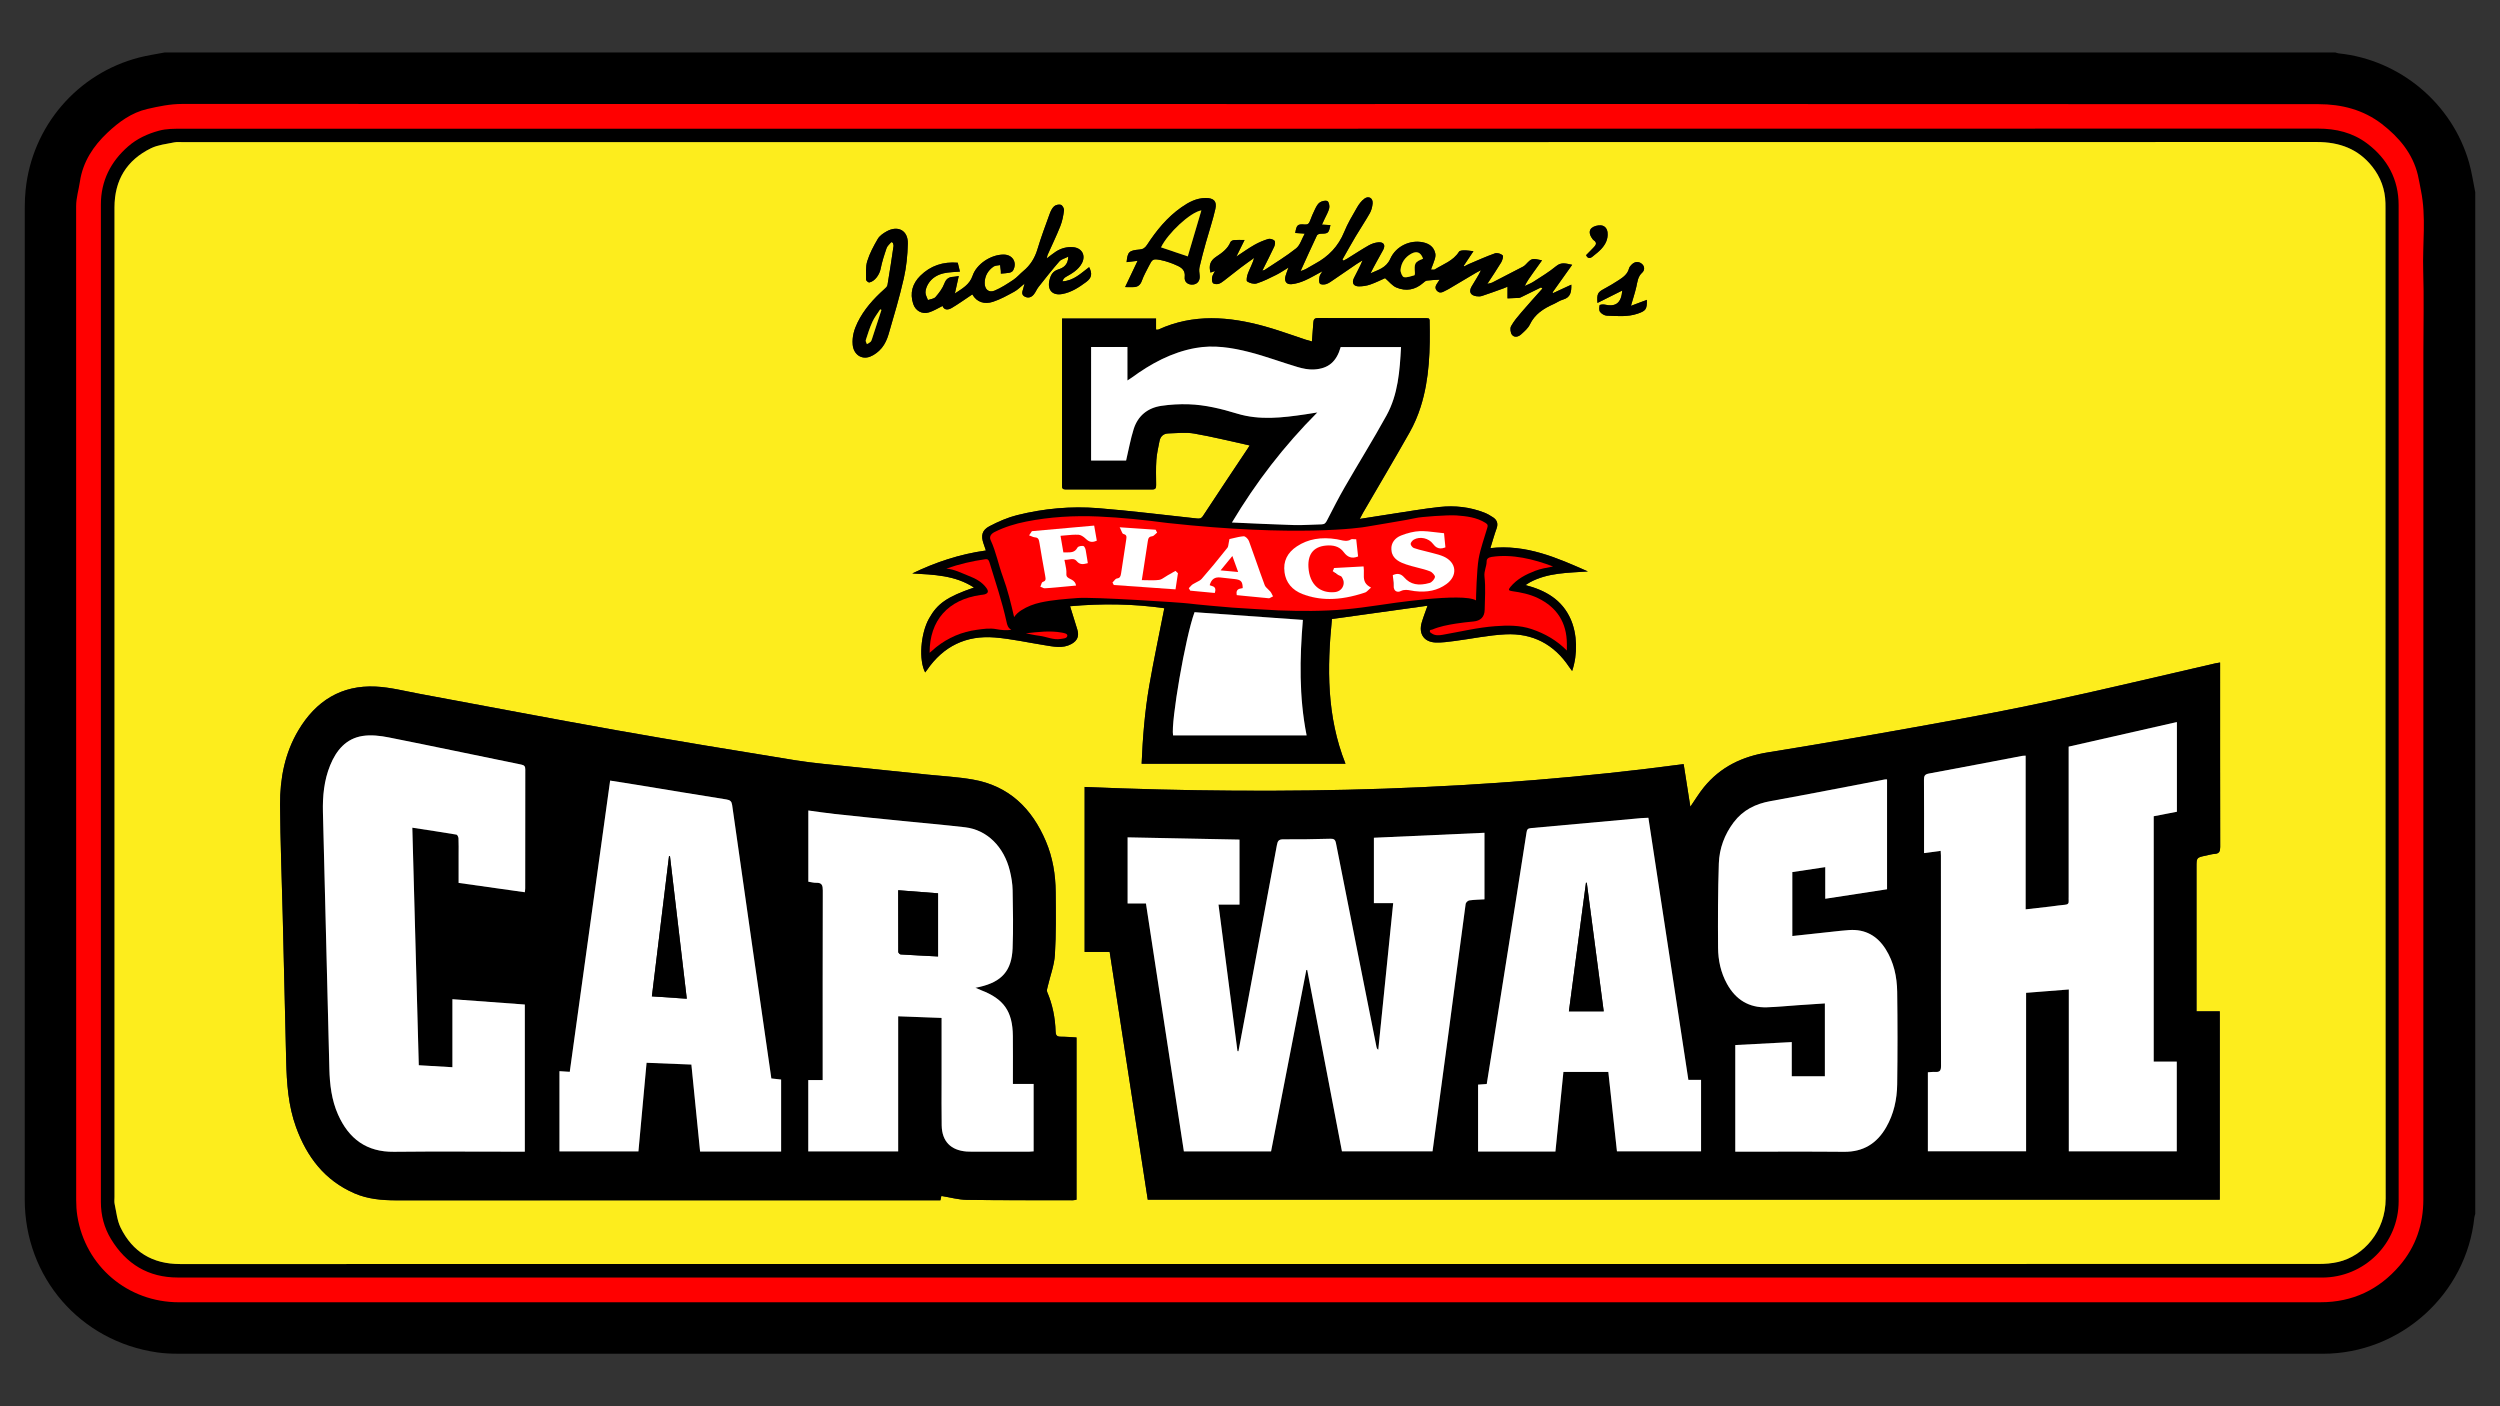
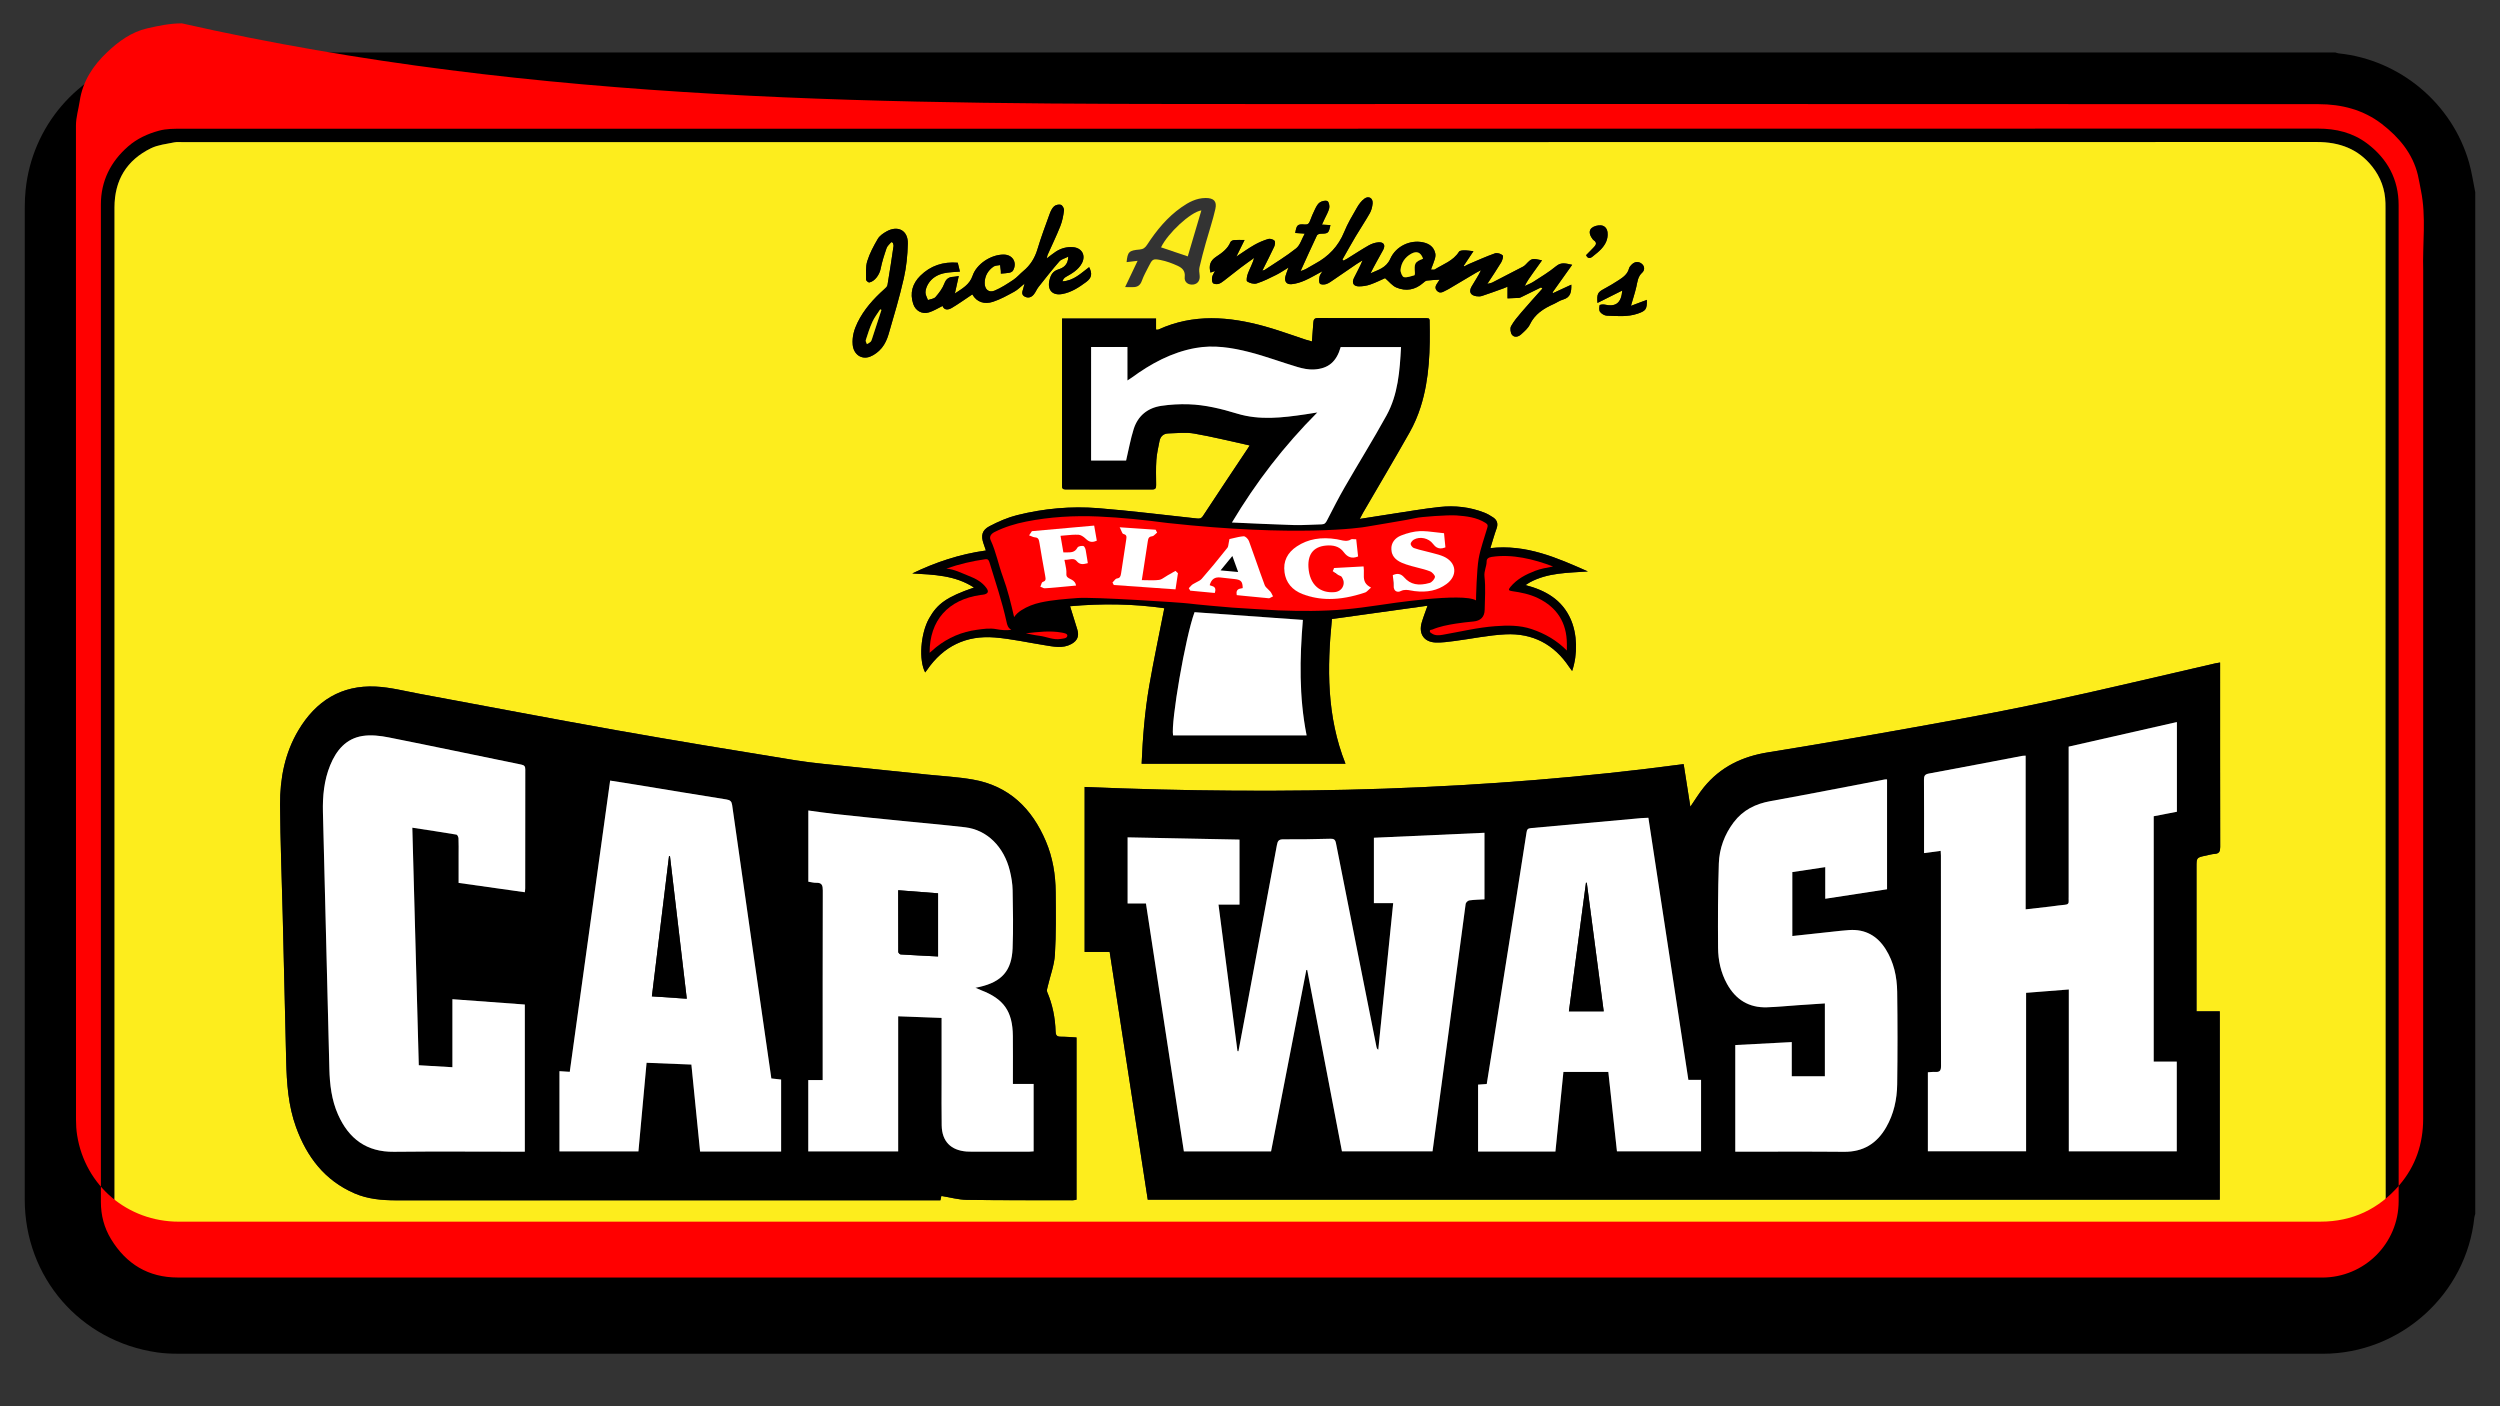
<svg xmlns="http://www.w3.org/2000/svg" version="1.1" id="Layer_1" x="0px" y="0px" viewBox="0 0 1920 1080" style="enable-background:new 0 0 1920 1080;" xml:space="preserve">
  <rect x="0" y="0" width="1920" height="1080" fill="#333333" stroke="none" />
  <style type="text/css">
	.st0{fill:#FDED1D;}
	.st1{fill:#FFFFFF;}
	.st2{fill:#FF0000;}
</style>
  <g>
    <g>
      <path d="M1901,147.69c0,261.54,0,523.08,0,784.62c-0.24,0.86-0.6,1.7-0.69,2.57c-6.12,59.14-56.78,104.8-116.44,104.8    c-549.26,0.01-1098.51,0.01-1647.77-0.03c-5.08,0-10.21-0.27-15.24-0.98C61.58,1030.2,19,981.03,19,921.16    c0-254.2,0-508.4,0.03-762.59c0-4.17,0.22-8.36,0.63-12.51c4.86-48.95,39.69-89.67,87.29-101.91c6.4-1.65,12.99-2.58,19.49-3.84    c555.71,0,1111.43,0,1667.14,0c0.86,0.24,1.7,0.6,2.57,0.69c46.9,4.85,87.09,38.38,100.08,83.84    C1898.36,132.31,1899.43,140.07,1901,147.69z M960,970.77c273.54,0,547.09,0.01,820.63-0.06c5.05,0,10.22-0.39,15.12-1.53    c19.46-4.51,36.46-23.58,36.44-48.73c-0.22-253.57-0.13-507.14-0.13-760.71c0-1.31,0-2.61-0.04-3.92    c-0.26-10.41-3.69-19.71-10.11-27.83c-10.87-13.74-25.33-18.93-42.65-18.92c-546.17,0.11-1092.34,0.09-1638.52,0.1    c-2.35,0-4.78-0.28-7.04,0.2c-5.96,1.25-12.32,1.86-17.66,4.47c-18.75,9.14-28.1,24.51-28.1,45.51    c0.02,253.31,0.01,506.62,0.01,759.92c0,1.83-0.27,3.73,0.11,5.47c1.33,6.07,1.89,12.57,4.56,18.03    c9.15,18.75,24.58,28.01,45.58,28.01C412.13,970.77,686.06,970.77,960,970.77z" />
      <path class="st0" d="M960,970.77c-273.94,0-547.87-0.01-821.81,0.01c-20.99,0-36.42-9.25-45.58-28.01    c-2.66-5.46-3.23-11.96-4.56-18.03c-0.38-1.75-0.11-3.65-0.11-5.47c0-253.31,0-506.62-0.01-759.92c0-21,9.35-36.37,28.1-45.51    c5.35-2.61,11.71-3.22,17.66-4.47c2.26-0.47,4.69-0.2,7.04-0.2c546.17-0.01,1092.34,0.02,1638.52-0.1    c17.32,0,31.78,5.18,42.65,18.92c6.42,8.12,9.85,17.42,10.11,27.83c0.03,1.31,0.04,2.61,0.04,3.92    c0,253.57-0.08,507.14,0.13,760.71c0.02,25.15-16.97,44.22-36.44,48.73c-4.9,1.14-10.07,1.53-15.12,1.53    C1507.09,970.78,1233.54,970.77,960,970.77z M881.47,921.35c274.8,0,549.01,0,823.32,0c0-48.33,0-96.32,0-144.65    c-6.03,0-11.82,0-17.87,0c0-2.02,0-3.71,0-5.39c0-35.14,0-70.27,0-105.41c0-7.31,0-7.32,7.36-8.83c2.17-0.45,4.33-1.13,6.52-1.26    c3.56-0.21,4.33-1.94,4.32-5.3c-0.11-45.72-0.07-91.43-0.07-137.15c0-1.4,0-2.79,0-4.54c-1.56,0.27-2.57,0.4-3.56,0.62    c-42.19,9.68-84.29,19.75-126.58,28.92c-30.58,6.63-61.36,12.37-92.15,17.93c-41.57,7.51-83.19,14.81-124.9,21.52    c-19.86,3.19-36.56,11.19-49.28,26.83c-3.74,4.6-6.81,9.75-10.38,14.91c-1.67-10.65-3.33-21.22-5.14-32.71    c-153.02,20.44-306.26,24.01-460.06,17.55c0,42.75,0,84.45,0,126.68c6.59,0,12.91,0,19.22,0    C862,794.72,871.71,857.85,881.47,921.35z M826.77,796.77c-4.4-0.24-8.3-0.61-12.2-0.6c-2.85,0-3.78-1.06-3.87-3.91    c-0.32-10.51-2.3-20.7-6.48-30.43c-0.5-1.17,0.12-2.92,0.45-4.35c1.87-8.09,4.99-16.09,5.49-24.26    c0.98-16.01,0.73-32.11,0.6-48.17c-0.11-13.4-2.28-26.53-7.54-38.95c-10.66-25.17-28.26-42.51-55.94-47.39    c-11.54-2.04-23.34-2.63-35.02-3.84c-19.47-2.02-38.95-3.96-58.42-6.04c-14.4-1.54-28.88-2.67-43.16-4.98    c-46.09-7.45-92.17-15.03-138.14-23.2c-50.2-8.92-100.26-18.56-150.4-27.83c-11.15-2.06-22.3-4.99-33.54-5.54    c-26.52-1.29-46.08,11.12-59.43,33.57c-10.44,17.55-14.2,37.03-14.08,57.08c0.17,28.46,1.33,56.92,2.03,85.38    c0.9,37.08,1.75,74.16,2.65,111.24c0.42,17.39,1.6,34.68,7.63,51.24c8.3,22.76,21.99,40.78,44.82,50.68    c10.27,4.45,21.15,5.37,32.2,5.37c80.49-0.03,160.98-0.02,241.47-0.02c56.84,0,113.69,0,170.53,0c1.93,0,3.85,0,5.8,0    c0.36-1.63,0.63-2.82,0.75-3.34c6.75,1.08,13.13,2.91,19.54,3c27.17,0.39,54.36,0.26,81.54,0.3c0.87,0,1.73-0.27,2.71-0.43    C826.77,879.82,826.77,838.47,826.77,796.77z M757.17,422.78c-20.27,2.83-38.77,9.06-56.53,17.64    c16.37,0.97,32.69,1.28,47.39,10.83c-20.89,7.18-28.18,12.44-34.52,23.78c-6.59,11.79-7.94,32.01-2.98,41.41    c0.51-0.66,1.01-1.25,1.44-1.88c12.54-18.3,30.11-26.75,51.99-24.97c12.81,1.04,25.48,3.91,38.21,5.92    c6.95,1.1,13.95,2.79,20.67-0.89c4.63-2.53,6.07-6.16,4.54-11.12c-1.79-5.8-3.6-11.6-5.56-17.89c24.67-2.23,48.75-1.88,72.38,1.52    c-3.93,20.07-8.12,39.67-11.55,59.4c-3.45,19.87-5.04,39.96-5.88,60.03c52.25,0,103.89,0,156.57,0    c-14.52-36.55-14.12-73.89-10.41-111.14c24.64-3.43,48.85-6.8,73.44-10.22c-1.62,4.64-3.28,8.74-4.5,12.98    c-2.51,8.72,1.86,15.02,10.9,15.29c4.78,0.14,9.62-0.55,14.39-1.17c13.05-1.69,26.03-4.47,39.12-5.11    c20.68-1.01,37.2,7.56,48.8,25c0.65,0.98,1.39,1.9,2.32,3.14c4.41-13.01,3.88-28.45-1.07-39.68c-6.57-14.92-19.08-22.2-34.78-26.3    c1.57-0.97,2.48-1.61,3.46-2.14c13.91-7.47,29.27-7.23,44.49-8.32c-23.76-10.53-47.43-21.01-74.89-17.92    c1.68-5.38,3.02-10.28,4.75-15.04c1.33-3.66,0.46-6.46-2.59-8.53c-2.14-1.45-4.44-2.78-6.85-3.71    c-11.04-4.31-22.61-5.58-34.27-4.32c-12.7,1.37-25.3,3.61-37.94,5.51c-7.55,1.14-15.08,2.35-23.41,3.66    c1.1-2.09,1.77-3.47,2.54-4.8c11.94-20.53,24.06-40.96,35.74-61.64c3.5-6.19,6.35-12.88,8.5-19.66    c6.88-21.7,7.35-44.15,6.86-66.66c-0.01-0.34-0.31-0.67-0.53-1.14c-0.62-0.1-1.25-0.29-1.88-0.29c-27.83-0.02-55.67,0-83.5-0.08    c-2.75-0.01-3.25,1.41-3.39,3.62c-0.3,4.65-0.68,9.3-1.07,14.37c-1.91-0.54-3.39-0.91-4.84-1.39    c-10.41-3.4-20.69-7.23-31.23-10.17c-27.5-7.65-54.96-9.9-81.92,2.44c-0.39,0.18-0.92,0.02-1.73,0.02c0-2.91,0-5.61,0-8.51    c-24.17,0-47.99,0-72.19,0c0,1.76,0,3.18,0,4.6c0,40.62,0,81.24,0,121.87c0,0.65,0.05,1.31,0,1.96c-0.14,1.94,0.6,2.84,2.68,2.83    c22.21-0.04,44.43-0.05,66.64,0.02c2.63,0.01,2.95-1.32,2.94-3.43c-0.03-6.4-0.27-12.82,0.17-19.19c0.34-4.9,1.48-9.76,2.43-14.6    c0.71-3.65,3.15-5.74,6.83-5.83c6.63-0.17,13.43-1,19.86,0.12c14.17,2.46,28.17,5.97,42.55,9.12c-0.62,0.98-0.95,1.53-1.3,2.06    c-11.56,17.37-23.19,34.7-34.62,52.16c-1.43,2.18-2.93,2.05-4.91,1.84c-25.16-2.7-50.29-5.88-75.5-7.89    c-20.92-1.67-41.81,0.26-62.2,5.34c-7.37,1.84-14.56,4.98-21.31,8.52c-5.8,3.04-6.67,7.27-4.57,13.31    C755.89,419.01,756.43,420.6,757.17,422.78z M1183.55,220.72c0.35,0.29,0.69,0.59,1.04,0.88c-5.33,5.99-10.74,11.91-15.95,18.01    c-2.94,3.44-5.96,6.95-8.12,10.87c-0.91,1.66-0.48,5.1,0.73,6.64c1.83,2.34,4.92,1.57,6.99-0.35c2.47-2.28,5.29-4.62,6.68-7.54    c3.82-8,10.51-12.26,18.13-15.66c2.5-1.11,4.81-2.8,7.4-3.53c5.8-1.64,6.46-5.89,6.34-11.43c-4.89,2.26-9.45,4.37-14.01,6.48    c-0.13-0.2-0.25-0.4-0.38-0.59c4.9-6.89,9.79-13.77,15.04-21.15c-4.61-0.93-8.23-2.34-12.35,1.08    c-5.39,4.48-11.5,8.12-17.41,11.95c-2.06,1.34-4.44,2.18-6.68,3.26c1.87-3.81,4.16-6.97,6.43-10.14c2.24-3.12,4.47-6.25,6.86-9.58    c-7.83-1.7-7.82-1.69-12.49,3.18c-0.62,0.65-1.35,1.27-2.14,1.68c-7.85,4.1-15.71,8.18-23.6,12.2c-0.91,0.46-2,0.56-3.78,1.02    c3.91-6,7.44-11.15,10.64-16.51c0.94-1.58,1.86-4.74,1.15-5.4c-1.34-1.25-4.22-2.14-5.88-1.55c-6.84,2.42-13.47,5.44-20.16,8.27    c-1.19,0.5-2.3,1.18-3.45,1.78c-0.11-0.2-0.23-0.41-0.34-0.61c2.3-3.44,4.6-6.89,7.39-11.08c-2.83-0.29-4.96-0.68-7.08-0.65    c-1.37,0.01-3.46,0.18-4,1.04c-4.46,7.08-12.18,9.57-18.73,13.67c-0.44,0.28-1.21,0.04-2.83,0.04c1.14-3.06,2.22-5.61,3.01-8.24    c0.4-1.31,0.6-2.85,0.32-4.16c-1.09-5.12-4.85-7.57-9.61-8.55c-9.78-2-20.64,3.01-24.96,12.7c-3.16,7.07-9.35,8.49-15.19,11.16    c3.05-6.17,6.44-12.02,9.68-17.95c2.03-3.7,0.54-6.24-3.69-5.87c-2.5,0.21-5.13,1.1-7.33,2.34c-5.56,3.15-10.89,6.69-16.33,10.05    c-0.99,0.61-2.04,1.13-3.06,1.69c-0.28-0.29-0.56-0.59-0.83-0.88c3.34-5.86,6.59-11.77,10.03-17.56c3.59-6.04,7.53-11.89,10.99-18    c1.24-2.19,1.91-4.88,2.16-7.41c0.4-4.14-2.97-6.22-6.31-3.76c-2.32,1.71-4.21,4.27-5.67,6.81c-3.51,6.1-7.19,12.2-9.81,18.69    c-4.48,11.08-12.08,18.94-22.42,24.48c-2.41,1.29-4.72,2.78-7.12,4.09c-0.95,0.52-2.02,0.81-4.03,1.59    c4.45-9.78,8.43-18.65,12.59-27.44c0.35-0.74,1.86-1.29,2.84-1.31c5.89-0.11,6.15-0.27,7.53-6.59c-2.06-0.13-4.08-0.25-6.52-0.4    c0.78-1.68,1.44-3.06,2.07-4.46c1.24-2.73,2.89-5.36,3.54-8.22c0.39-1.69-0.3-4.84-1.43-5.37c-1.49-0.71-4.23-0.02-5.81,1.02    c-1.61,1.06-2.68,3.16-3.6,5c-1.51,3.02-2.81,6.16-4,9.33c-0.74,1.98-1.7,2.83-4,2.63c-5.52-0.46-6.23,0.3-7.29,6.5    c2.17,0.14,4.33,0.29,7.32,0.49c-2.34,4.17-3.57,8.91-6.64,11.35c-7.6,6.07-16.03,11.09-24.14,16.52    c-0.35,0.24-0.84,0.28-1.8,0.57c3.25-6.51,6.31-12.41,9.11-18.43c0.62-1.34,0.98-3.76,0.24-4.54c-1.01-1.07-3.41-1.79-4.81-1.36    c-3.69,1.13-7.33,2.67-10.69,4.58c-4.48,2.54-8.67,5.58-13.8,8.93c2.28-4.61,4.13-8.37,6.29-12.73c-3.14,0-5.6-0.14-8.03,0.07    c-0.99,0.09-2.46,0.73-2.77,1.5c-2.17,5.3-6.66,8.44-11.05,11.34c-4.72,3.12-5.69,6.93-4.3,12.12c1.06-0.37,2.11-0.73,3.43-1.2    c-0.88,1.81-1.89,3.16-2.15,4.64c-0.26,1.49-0.29,3.53,0.54,4.55c0.7,0.86,2.88,1.05,4.21,0.73c1.57-0.38,3.03-1.51,4.36-2.53    c4.36-3.32,8.61-6.8,12.98-10.12c3.33-2.53,6.78-4.91,10.18-7.36c-1.22,4.34-3.26,7.96-4.76,11.8c-0.78,1.99-1.49,5.67-0.62,6.28    c1.93,1.35,5.19,2.22,7.36,1.53c5.16-1.63,10.07-4.14,14.95-6.56c3.14-1.56,6.05-3.59,9.43-5.63c-0.91,2.54-1.73,4.47-2.29,6.47    c-1.12,4.05,0.62,6.68,4.73,6.29c3.41-0.33,6.88-1.42,10.04-2.81c4.46-1.96,8.66-4.51,13.58-7.13c-1,1.8-2.04,2.95-2.25,4.24    c-0.3,1.75-0.58,4.04,0.3,5.27c0.63,0.88,3.33,0.87,4.82,0.38c2.05-0.67,3.89-2.09,5.72-3.33c5.84-3.95,11.62-7.99,17.45-11.95    c1.54-1.05,3.18-1.95,4.78-2.92c-1.99,4.91-4.52,9.17-6.66,13.62c-1.8,3.75-0.26,6.32,3.85,6.33c2.93,0.01,6-0.48,8.77-1.44    c4.23-1.47,8.26-3.53,11.32-4.88c3.19,2.74,5.52,5.85,8.62,7.17c7.42,3.16,14.54,1.88,20.73-3.58c0.82-0.72,1.8-1.59,2.79-1.72    c3.28-0.41,6.59-0.51,9.73-0.72c-0.01,0.01-0.29,0.44-0.55,0.88c-1.38,2.4-4.13,4.82-1.5,7.66c2.76,2.98,5.49,0.22,8.14-0.87    c0.36-0.15,0.7-0.36,1.03-0.56c6.96-4.13,13.9-8.28,20.87-12.39c1.23-0.73,2.55-1.31,3.83-1.96c-2.19,4.55-4.85,8.41-7.19,12.46    c-2.36,4.06-0.95,6.84,3.66,7.54c1.38,0.21,2.94,0.2,4.25-0.23c5.55-1.83,11.03-3.84,16.53-5.82c1.33-0.48,2.62-1.08,3.1-1.28    c0,3.2,0,6.09,0,8.97c2.97-0.12,5.94-0.21,8.91-0.4c0.62-0.04,1.24-0.38,1.83-0.67C1173.52,225.65,1178.53,223.18,1183.55,220.72z     M768.65,210.14c2.44-0.23,4.52-0.27,6.53-0.68c1.03-0.21,2.33-0.84,2.81-1.68c3.46-6.07-0.24-12.26-7.21-12.27    c-9.69-0.02-20.78,7.16-23.86,16.33c-2.31,6.85-8,9.83-13.57,13.53c0.96-4.33,1.92-8.66,2.98-13.41    c-1.74,0.28-2.86,0.59-3.99,0.62c-3.6,0.11-5.69,1.49-7.1,5.21c-1.43,3.78-4.07,7.24-6.76,10.34c-1.22,1.4-3.84,1.57-5.83,2.31    c-0.69-1.98-1.95-3.98-1.9-5.94c0.06-2.2,0.95-4.6,2.12-6.52c2.71-4.46,7.06-7.04,12-8.14c3.95-0.88,8.1-0.87,12.36-1.27    c-0.56-2.26-1.11-4.49-1.69-6.82c-11.28-0.91-20.91,2.28-28.76,10.05c-6.03,5.97-8.16,13.28-5.46,21.53    c1.74,5.34,6.72,8.18,12.1,6.57c3.64-1.1,6.97-3.24,10.43-4.92c1.32,3.43,4.41,3.12,7.16,1.48c5.35-3.18,10.42-6.83,15.73-10.37    c3.46,6.09,9.38,7.79,15.87,5.67c5.71-1.86,11.09-4.9,16.4-7.79c2.6-1.42,4.74-3.69,7.85-6.18c-0.53,2.01-0.75,3-1.06,3.96    c-0.74,2.3-1.58,4.65,1.32,6.09c2.8,1.39,5.16,0.37,6.93-1.85c1.37-1.72,2.16-3.9,3.53-5.62c5.23-6.63,10.46-13.28,16.01-19.64    c1.41-1.61,4-2.19,6.84-3.66c-0.12,6.34-3.78,8.61-7.47,9.77c-4.44,1.4-5.98,4.22-6.97,8.27c-1.85,7.55,2.27,12.1,9.87,10.67    c7.03-1.31,12.78-5.11,18.35-9.25c4.21-3.13,4.81-6.31,2.23-11.38c-6.26,4.64-11.86,10.5-20.55,10.93    c0.54-1.53,1.43-2.69,2.59-3.36c4.8-2.72,9.61-5.41,12.35-10.49c3.26-6.04,0.12-11.8-6.62-12.4c-4.88-0.43-9.33,0.82-13.38,3.45    c-2.25,1.46-4.33,3.2-6.92,5.14c0.29-1.25,0.34-2.03,0.64-2.7c3.27-7.37,6.81-14.63,9.79-22.12c1.51-3.81,2.31-7.99,2.82-12.08    c0.17-1.37-1.22-3.86-2.42-4.25c-1.51-0.49-4.05,0.11-5.24,1.21c-1.62,1.51-2.67,3.84-3.45,6c-3.24,8.94-6.57,17.85-9.3,26.95    c-2.02,6.75-5.45,12.27-10.83,16.71c-2.62,2.16-4.84,4.86-7.63,6.73c-4.63,3.08-9.36,6.19-14.45,8.33    c-4.44,1.86-7.65-0.99-7.62-5.88c0.04-5.34,2.51-9.57,6.78-12.57c1.32-0.93,3.36-0.82,5.07-1.19c0.19,1.53,0.4,3.06,0.57,4.6    C768.69,208.68,768.65,209.2,768.65,210.14z M684.55,185.89c0.39,0.18,0.78,0.37,1.17,0.55c0.19,0.85,0.64,1.73,0.52,2.53    c-1.47,10.01-2.96,20.01-4.66,29.98c-0.2,1.2-1.51,2.33-2.54,3.24c-8.25,7.36-15.53,15.47-20.44,25.5    c-2.62,5.35-4.25,10.91-3.74,16.96c0.61,7.34,6.57,11.84,13.37,9.25c3.43-1.31,6.74-3.96,9.08-6.83    c2.39-2.94,4.06-6.75,5.14-10.44c4.15-14.23,8.4-28.45,11.68-42.89c1.97-8.69,2.88-17.76,3.09-26.68    c0.23-10.04-7.55-14.24-16.31-9.34c-2.56,1.43-5.35,3.33-6.77,5.75c-3.19,5.44-6.24,11.14-8.09,17.12    c-1.37,4.43-0.87,9.48-0.89,14.25c0,0.73,1.78,2.23,2.48,2.09c4.28-0.87,7.82-6.02,8.68-10.39c1.07-5.43,2.77-10.76,4.59-16.01    C681.51,188.78,683.3,187.43,684.55,185.89z M864.08,220.49c2.57,0,4.12-0.06,5.67,0.01c3.68,0.17,5.94-1.27,7.24-4.95    c1.34-3.78,3.37-7.33,5.18-10.93c2.84-5.63,3.18-6.09,9.26-4.9c4.4,0.86,8.74,2.48,12.84,4.35c3.46,1.57,6.19,3.83,5.59,8.71    c-0.48,3.92,2.78,6.25,6.6,5.74c3.49-0.46,5.34-3.32,4.86-7.13c-0.26-2.04-0.55-4.22-0.1-6.17c1.44-6.33,3.14-12.61,4.89-18.87    c2.41-8.64,5.32-17.15,7.29-25.88c1.34-5.96-1.31-8.42-7.47-8.4c-7.13,0.03-13.07,3.24-18.67,7.18    c-10.86,7.63-19.09,17.72-26.27,28.72c-1.46,2.24-2.94,3.44-5.82,3.68c-8.18,0.69-9.17,1.84-9.95,9.68    c2.76-0.33,5.44-0.66,8.46-1.02C870.41,207.18,867.41,213.49,864.08,220.49z M1252.55,234.89c1.52-5.27,3.08-9.93,4.17-14.7    c0.89-3.89,1.11-7.75,4.48-10.8c1.97-1.79,2.14-4.92-0.44-6.9c-2.48-1.91-5.18-1.59-7.46,0.53c-0.93,0.86-1.92,1.99-2.22,3.17    c-1.11,4.33-4.39,6.68-7.77,8.88c-3.7,2.42-7.51,4.7-11.41,6.79c-4.82,2.58-5.59,3.81-5.05,10.79c6.59-3.3,12.87-6.45,19.06-9.54    c-0.78,9.57-4.89,12.81-13.66,10.8c-1.21-0.28-3.66,0.1-3.74,0.52c-0.32,1.67-0.55,3.95,0.35,5.1c1.14,1.47,3.38,2.85,5.19,2.91    c7.91,0.26,15.88,1.11,23.65-1.55c6.26-2.14,7.25-3.36,7.1-10.6C1260.69,231.84,1256.63,233.36,1252.55,234.89z M1218.12,195.94    c1.21,2.72,2.98,2.8,5.12,0.98c2.08-1.77,4.32-3.39,6.2-5.36c3.43-3.59,5.69-7.76,5.16-12.99c-0.32-3.18-2.31-5.31-5.16-5.51    c-2.31-0.16-5.25,0.56-6.98,2c-2.33,1.94-1.76,4.96-0.09,7.48c0.5,0.75,1.02,1.6,1.74,2.08c2.28,1.55,1.85,3.21,0.31,4.87    C1222.39,191.69,1220.25,193.77,1218.12,195.94z" />
      <path d="M881.47,921.35c-9.76-63.5-19.47-126.64-29.26-190.29c-6.31,0-12.63,0-19.22,0c0-42.23,0-83.93,0-126.68    c153.79,6.46,307.03,2.89,460.06-17.55c1.8,11.49,3.46,22.05,5.14,32.71c3.57-5.17,6.64-10.31,10.38-14.91    c12.72-15.64,29.43-23.64,49.28-26.83c41.71-6.7,83.33-14.01,124.9-21.52c30.79-5.56,61.57-11.3,92.15-17.93    c42.3-9.17,84.4-19.24,126.58-28.92c0.99-0.23,2-0.35,3.56-0.62c0,1.75,0,3.15,0,4.54c0,45.72-0.04,91.44,0.07,137.15    c0.01,3.36-0.76,5.09-4.32,5.3c-2.19,0.13-4.35,0.81-6.52,1.26c-7.36,1.52-7.36,1.52-7.36,8.83c0,35.14,0,70.27,0,105.41    c0,1.69,0,3.37,0,5.39c6.05,0,11.84,0,17.87,0c0,48.33,0,96.32,0,144.65C1430.48,921.35,1156.27,921.35,881.47,921.35z     M1654.05,815.29c0-62.88,0-125.54,0-188.41c6-1.16,11.85-2.29,17.8-3.44c0-23,0-45.81,0-68.91    c-27.79,6.31-55.35,12.58-83.13,18.89c0,1.87,0,3.43,0,4.98c0,36.84,0,73.68,0,110.52c0,0.91-0.07,1.84,0.01,2.74    c0.2,2.1-0.57,3.04-2.8,3.2c-3.64,0.26-7.26,0.89-10.89,1.32c-6.29,0.74-12.58,1.44-19.35,2.21c0-39.65,0-78.75,0-118.04    c-1.21,0.08-1.99,0.05-2.74,0.19c-23.85,4.53-47.68,9.16-71.55,13.54c-3.23,0.59-3.82,1.91-3.8,4.86    c0.13,17.37,0.06,34.75,0.06,52.12c0,1.25,0,2.49,0,4.13c4.57-0.62,8.54-1.16,12.77-1.73c0.08,1.4,0.19,2.55,0.19,3.7    c0.01,15.68,0.01,31.35,0.01,47.03c0,38.15-0.04,76.29,0.07,114.44c0.01,3.33-0.77,4.87-4.27,4.63c-1.9-0.13-3.84,0.15-5.83,0.26    c0,20.5,0,40.64,0,60.68c25.22,0,50.1,0,75.43,0c0-40.72,0-81.14,0-121.7c11.04-0.87,21.65-1.7,32.81-2.58    c0,41.77,0,83.08,0,124.29c28.01,0,55.51,0,82.91,0c0-23.23,0-46.17,0-68.91C1665.79,815.29,1660.08,815.29,1654.05,815.29z     M909.22,884.29c22.44,0,44.6,0,66.96,0c9.05-46.56,18.07-92.95,27.08-139.35c0.23,0,0.45-0.01,0.68-0.01    c8.9,46.45,17.79,92.91,26.68,139.29c23.4,0,46.47,0,69.57,0c3.98-29.5,7.97-58.72,11.87-87.96    c4.53-34.03,8.96-68.06,13.57-102.08c0.14-1.03,1.71-2.52,2.77-2.67c3.83-0.53,7.73-0.58,11.68-0.82c0-17.09,0-33.87,0-51.11    c-28.5,1.28-56.74,2.54-84.92,3.81c0,17.05,0,33.58,0,50.21c5.01,0,9.76,0,14.82,0c-3.84,37.74-7.64,75.17-11.45,112.6    c-0.99-0.65-1.22-1.32-1.36-2.01c-10.41-52.2-20.84-104.39-31.13-156.6c-0.57-2.88-1.65-3.5-4.37-3.43    c-12.02,0.3-24.04,0.53-36.06,0.44c-3.39-0.03-4.34,1.13-4.91,4.24c-7.87,42.73-15.86,85.43-23.84,128.13    c-1.89,10.12-3.81,20.23-5.71,30.34c-0.25-0.01-0.5-0.02-0.76-0.03c-4.84-37.35-9.67-74.7-14.57-112.53c5.54,0,10.83,0,16.13,0    c0-16.85,0-33.24,0-49.94c-28.75-0.58-57.3-1.15-85.94-1.72c0,17.03,0,33.64,0,50.76c4.86,0,9.39,0,14.09,0    C889.83,757.53,899.49,820.73,909.22,884.29z M1194.57,884.37c2.05-20.44,4.07-40.55,6.13-61.11c11.56,0,22.86,0,34.5,0    c2.19,20.21,4.4,40.53,6.62,60.96c21.68,0,43.14,0,64.6,0c0-18.39,0-36.49,0-54.87c-3.37,0-6.56,0-9.74,0    c-10.26-67.25-20.48-134.23-30.71-201.29c-2.2,0.1-3.76,0.11-5.31,0.25c-28.35,2.57-56.69,5.2-85.04,7.7    c-2.39,0.21-2.92,1.23-3.24,3.36c-2.61,17.15-5.34,34.28-8.05,51.42c-5.89,37.23-11.8,74.46-17.7,111.69    c-1.59,10.01-3.2,20.01-4.81,30.05c-2.45,0.17-4.49,0.31-6.65,0.47c0,17.24,0,34.25,0,51.38    C1154.99,884.37,1174.55,884.37,1194.57,884.37z M1332.69,884.5c28.16,0,55.86-0.17,83.55,0.07c14.73,0.13,25.19-6.38,32.34-18.85    c5.87-10.22,8.29-21.46,8.45-33.04c0.32-23.64,0.32-47.28,0-70.92c-0.16-11.59-2.56-22.85-8.88-32.86    c-6.45-10.23-15.69-15.43-27.95-14.64c-4.56,0.29-9.1,0.85-13.64,1.34c-9.95,1.06-19.9,2.15-30.07,3.25c0-16.51,0-32.66,0-49.11    c8.3-1.25,16.5-2.48,25.29-3.8c0,8.22,0,16.09,0,24.29c16.16-2.48,31.73-4.87,47.46-7.29c0-28.25,0-56.27,0-84.35    c-0.71,0-1.23-0.08-1.72,0.01c-29.22,5.57-58.41,11.35-87.68,16.62c-11.61,2.09-21.28,6.88-28.41,16.34    c-7.04,9.34-10.99,20.09-11.38,31.59c-0.72,21.52-0.74,43.08-0.59,64.61c0.06,9.71,2.09,19.2,6.88,27.86    c6.65,12.04,16.77,18.41,30.65,17.97c7.96-0.25,15.9-1.07,23.85-1.61c6.84-0.47,13.69-0.91,20.65-1.37c0,18.83,0,37.06,0,55.92    c-8.46,0-16.71,0-25.43,0c0-8.58,0-17.25,0-26.23c-14.76,0.78-29.06,1.54-43.38,2.29C1332.69,830.1,1332.69,857.09,1332.69,884.5z    " />
      <path d="M826.77,796.77c0,41.7,0,83.05,0,124.6c-0.98,0.16-1.84,0.43-2.71,0.43c-27.18-0.04-54.36,0.09-81.54-0.3    c-6.41-0.09-12.79-1.92-19.54-3c-0.12,0.52-0.38,1.71-0.75,3.34c-1.95,0-3.87,0-5.8,0c-56.84,0-113.69,0-170.53,0    c-80.49,0-160.98-0.01-241.47,0.02c-11.05,0-21.93-0.92-32.2-5.37c-22.83-9.9-36.53-27.92-44.82-50.68    c-6.04-16.56-7.21-33.85-7.63-51.24c-0.9-37.08-1.75-74.16-2.65-111.24c-0.69-28.46-1.86-56.92-2.03-85.38    c-0.12-20.05,3.64-39.54,14.08-57.08c13.35-22.45,32.91-34.86,59.43-33.57c11.24,0.55,22.39,3.48,33.54,5.54    c50.13,9.26,100.2,18.91,150.4,27.83c45.97,8.16,92.05,15.74,138.14,23.2c14.28,2.31,28.76,3.44,43.16,4.98    c19.47,2.08,38.95,4.02,58.42,6.04c11.68,1.21,23.48,1.8,35.02,3.84c27.68,4.89,45.28,22.23,55.94,47.39    c5.26,12.42,7.43,25.55,7.54,38.95c0.13,16.06,0.38,32.16-0.6,48.17c-0.5,8.17-3.62,16.17-5.49,24.26    c-0.33,1.43-0.95,3.17-0.45,4.35c4.18,9.74,6.16,19.92,6.48,30.43c0.09,2.85,1.01,3.91,3.87,3.91    C818.47,796.16,822.38,796.53,826.77,796.77z M403.08,685.24c0.11-1.13,0.28-2.02,0.28-2.91c0.01-30.43-0.01-60.87,0.06-91.3    c0.01-2.38-0.63-3.31-3.12-3.82c-33.88-6.9-67.7-14.09-101.62-20.83c-6.55-1.3-13.61-2.15-20.12-1.15    c-12.8,1.96-20.29,11.02-24.98,22.5c-4.72,11.57-5.87,23.76-5.57,36.12c1.61,65.68,3.25,131.35,4.94,197.03    c0.31,12.06,1.7,23.98,6.67,35.16c8.26,18.57,21.86,28.79,42.96,28.56c32.01-0.36,64.03-0.09,96.05-0.09c1.51,0,3.02,0,4.43,0    c0-37.99,0-75.4,0-113.01c-18.59-1.37-36.89-2.71-55.61-4.09c0,17.65,0,34.7,0,52.24c-8.79-0.52-17.18-1.01-25.82-1.52    c-1.66-60.98-3.31-121.5-4.97-182.44c11.76,1.81,22.85,3.46,33.9,5.32c0.69,0.12,1.52,1.88,1.57,2.9    c0.18,4.17,0.07,8.36,0.08,12.54c0,7.15,0,14.3,0,21.64C369.39,680.49,386.14,682.85,403.08,685.24z M689.8,780.52    c11.4,0.43,22.18,0.84,33.32,1.27c0,1.79,0,3.2,0,4.61c0,14.5,0,29,0,43.5c0.01,11.5-0.13,22.99,0.08,34.48    c0.23,12.18,6.95,19.06,19.09,20.01c1.17,0.09,2.35,0.1,3.53,0.1c14.9,0.01,29.8,0.01,44.69,0c1.12,0,2.24-0.15,3.3-0.22    c0-17.31,0-34.24,0-51.77c-5.37,0-10.51,0-15.92,0c0-2.04,0-3.46,0-4.88c0-10.71,0.1-21.42-0.03-32.13    c-0.22-18.75-6.97-28.33-24.44-35.01c-1.28-0.49-2.53-1.07-4.29-1.83c1.51-0.32,2.4-0.49,3.29-0.7    c16.91-3.92,24.56-12.36,25.24-29.6c0.59-14.87,0.29-29.78,0.02-44.66c-0.09-4.91-0.92-9.9-2.08-14.69    c-4.53-18.76-17.64-31.67-34.44-33.63c-15.95-1.86-31.97-3.21-47.95-4.82c-17.28-1.75-34.56-3.49-51.83-5.35    c-6.84-0.74-13.65-1.79-20.6-2.72c0,18.47,0,36.53,0,54.68c2.21,0.33,4.15,0.92,6.06,0.85c4.49-0.17,5.06,2.12,5.05,6.04    c-0.13,46.76-0.09,93.53-0.09,140.29c0,1.65,0,3.3,0,5.16c-3.96,0-7.43,0-11.07,0c0,18.41,0,36.6,0,54.79c23.08,0,45.89,0,69.05,0    C689.8,849.71,689.8,815.4,689.8,780.52z M599.9,884.39c0-18.7,0-37.02,0-55.32c-2.69-0.3-5.09-0.57-7.51-0.84    c-4.79-33.2-9.53-66-14.24-98.8c-5.32-37.07-10.63-74.13-15.87-111.21c-0.39-2.76-1.5-3.81-4.35-4.26    c-23.2-3.66-46.37-7.55-69.55-11.35c-6.51-1.07-13.04-2.07-19.8-3.14c-10.38,74.88-20.69,149.25-31.01,223.68    c-2.96-0.19-5.38-0.35-7.91-0.52c0,20.81,0,41.22,0,61.6c20.38,0,40.45,0,60.65,0c2.08-22.7,4.15-45.16,6.25-68.04    c11.57,0.46,22.87,0.91,34.42,1.37c2.25,22.47,4.47,44.61,6.69,66.81C558.61,884.39,579.1,884.39,599.9,884.39z" />
      <path d="M757.17,422.78c-0.74-2.18-1.28-3.76-1.83-5.35c-2.1-6.04-1.23-10.27,4.57-13.31c6.75-3.54,13.94-6.68,21.31-8.52    c20.39-5.08,41.28-7.01,62.2-5.34c25.22,2.02,50.34,5.2,75.5,7.89c1.99,0.21,3.49,0.34,4.91-1.84    c11.43-17.46,23.05-34.79,34.62-52.16c0.35-0.53,0.68-1.08,1.3-2.06c-14.38-3.15-28.38-6.65-42.55-9.12    c-6.44-1.12-13.24-0.29-19.86-0.12c-3.68,0.09-6.12,2.18-6.83,5.83c-0.95,4.84-2.09,9.7-2.43,14.6    c-0.44,6.37-0.2,12.79-0.17,19.19c0.01,2.11-0.31,3.44-2.94,3.43c-22.21-0.07-44.43-0.06-66.64-0.02c-2.09,0-2.83-0.89-2.68-2.83    c0.05-0.65,0-1.31,0-1.96c0-40.62,0-81.24,0-121.87c0-1.42,0-2.83,0-4.6c24.2,0,48.02,0,72.19,0c0,2.9,0,5.6,0,8.51    c0.81,0,1.34,0.15,1.73-0.02c26.97-12.34,54.42-10.09,81.92-2.44c10.54,2.93,20.82,6.76,31.23,10.17    c1.45,0.47,2.94,0.84,4.84,1.39c0.38-5.07,0.77-9.72,1.07-14.37c0.14-2.2,0.64-3.62,3.39-3.62c27.83,0.08,55.67,0.06,83.5,0.08    c0.63,0,1.26,0.19,1.88,0.29c0.22,0.46,0.53,0.8,0.53,1.14c0.49,22.51,0.02,44.96-6.86,66.66c-2.15,6.78-5.01,13.47-8.5,19.66    c-11.68,20.68-23.8,41.11-35.74,61.64c-0.77,1.32-1.44,2.71-2.54,4.8c8.32-1.3,15.86-2.52,23.41-3.66    c12.64-1.9,25.25-4.14,37.94-5.51c11.65-1.26,23.22,0.02,34.27,4.32c2.4,0.94,4.71,2.26,6.85,3.71c3.06,2.07,3.92,4.87,2.59,8.53    c-1.73,4.76-3.07,9.66-4.75,15.04c27.46-3.1,51.13,7.39,74.89,17.92c-15.21,1.1-30.58,0.86-44.49,8.32    c-0.98,0.52-1.89,1.16-3.46,2.14c15.71,4.11,28.21,11.39,34.78,26.3c4.95,11.23,5.48,26.67,1.07,39.68    c-0.92-1.25-1.67-2.17-2.32-3.14c-11.6-17.44-28.12-26.01-48.8-25c-13.09,0.64-26.07,3.42-39.12,5.11    c-4.77,0.62-9.61,1.31-14.39,1.17c-9.04-0.27-13.41-6.57-10.9-15.29c1.22-4.23,2.88-8.34,4.5-12.98    c-24.59,3.42-48.8,6.79-73.44,10.22c-3.71,37.25-4.11,74.59,10.41,111.14c-52.67,0-104.32,0-156.57,0    c0.84-20.08,2.43-40.17,5.88-60.03c3.43-19.73,7.62-39.34,11.55-59.4c-23.63-3.39-47.71-3.75-72.38-1.52    c1.96,6.29,3.77,12.09,5.56,17.89c1.53,4.96,0.09,8.59-4.54,11.12c-6.73,3.68-13.73,1.99-20.67,0.89    c-12.74-2.01-25.4-4.88-38.21-5.92c-21.88-1.78-39.45,6.67-51.99,24.97c-0.43,0.63-0.93,1.22-1.44,1.88    c-4.96-9.39-3.61-29.62,2.98-41.41c6.34-11.34,13.62-16.59,34.52-23.78c-14.7-9.55-31.02-9.86-47.39-10.83    C718.4,431.84,736.9,425.61,757.17,422.78z M837.97,266.49c0,29.3,0,58.22,0,87.19c9.38,0,18.48,0,26.88,0    c1.95-8.27,3.37-16.35,5.8-24.11c3.21-10.24,10.72-16.35,21.26-17.91c6.92-1.02,14.04-1.42,21.03-1.19    c12.72,0.42,25.01,3.46,37.17,7.16c17.37,5.28,34.91,3.14,52.42,0.56c2.71-0.4,5.42-0.85,9.19-1.45    c-25.71,25.8-47,53.49-65.57,84.51c16.54,0.71,32.18,1.53,47.84,1.97c7.03,0.2,14.08-0.43,21.13-0.55    c2.19-0.04,3.07-1.15,3.99-2.94c4.42-8.58,8.79-17.2,13.6-25.55c10.61-18.43,21.87-36.49,32.12-55.11    c8.9-16.17,10.19-34.24,11.17-52.56c-15.72,0-31.06,0-46.34,0c-3.19,11.16-9.33,16.59-20.53,17.21    c-4.18,0.23-8.58-0.69-12.64-1.89c-12.37-3.66-24.48-8.26-36.96-11.45c-13.54-3.46-27.38-5.69-41.47-3.12    c-18.28,3.33-34.1,11.94-48.89,22.75c-0.88,0.65-1.83,1.21-3.3,2.17c0-8.95,0-17.23,0-25.72    C856.41,266.49,847.32,266.49,837.97,266.49z M1003.48,564.77c-5.91-29.76-5.29-59.29-2.87-88.68    c-27.85-1.98-55.52-3.96-83.2-5.93c-7.04,18.91-18.29,84.54-16.49,94.61C934.95,564.77,969,564.77,1003.48,564.77z     M1040.85,414.98c-1.27,0-2.36-0.34-3.01,0.06c-3.82,2.29-7.5,0.52-11.27-0.09c-10.64-1.73-20.88-0.74-30.1,5.34    c-6.74,4.45-10.25,10.7-9.18,18.97c1.06,8.24,6.14,13.52,13.54,16.31c15.8,5.94,31.56,3.94,47.14-1.21    c1.34-0.44,2.35-1.89,3.59-2.92c-6.94-4.04-4.34-10.03-5.07-15.55c-6.96,0.38-14.17,0.77-21.37,1.16    c-0.19,0.44-0.37,0.89-0.56,1.33c1.15,0.82,2.28,1.68,3.47,2.43c0.95,0.6,2.34,0.8,2.93,1.62c4.05,5.61,0.84,12.58-5.95,13.16    c-12.17,1.03-20.19-6.61-20.94-19.95c-0.64-11.34,5.13-17.4,16.44-17.56c5.08-0.07,9.17,1.47,12.24,5.62    c2.26,3.05,5.12,4.72,9.38,3.13C1041.71,422.88,1041.29,419.05,1040.85,414.98z M1108.28,410.29c-6.39-0.6-12.18-1.74-17.93-1.51    c-4.69,0.18-9.5,1.51-13.91,3.23c-4.12,1.6-7.26,4.84-7.09,9.85c0.18,4.93,3.37,7.77,7.53,9.61c2.37,1.05,4.89,1.78,7.4,2.5    c4.76,1.36,9.69,2.26,14.26,4.07c1.93,0.76,4.49,3.49,4.33,5.08c-0.2,1.98-2.6,4.77-4.6,5.35c-7.45,2.18-14.79,2.07-20.47-4.47    c-1.93-2.22-4.09-3.07-7.26-1.74c0.23,2.52,0.72,5.08,0.63,7.62c-0.12,3.48,2.02,4.47,4.38,3.33c3.85-1.85,7.29-0.45,10.95,0.01    c8.54,1.05,16.74-0.04,23.89-5.24c8.35-6.08,7.44-15.53-1.94-19.75c-3.29-1.48-6.93-2.2-10.44-3.17    c-4.14-1.13-8.4-1.91-12.42-3.36c-1.37-0.49-2.98-2.56-2.99-3.92c-0.01-1.37,1.54-3.26,2.91-4.03c5.13-2.87,12.22-1.23,15.71,3.49    c2.01,2.71,4.28,4.03,8.04,2.64C1108.89,416.48,1108.56,413.16,1108.28,410.29z M944.89,414.72c-0.69,2.94-0.59,5.2-1.64,6.54    c-6.39,8.08-12.9,16.07-19.71,23.8c-1.74,1.98-4.73,2.85-7.05,4.36c-0.95,0.62-1.67,1.61-2.49,2.43c0.2,0.34,0.39,0.67,0.59,1.01    c5.9,0.56,11.8,1.11,17.74,1.67c1.36-4.58-3.1-3.17-4.2-4.94c1.44-5.33,4.37-7.47,9.36-6.88c3.62,0.42,7.25,0.81,10.88,1.21    c5.39,0.59,6.85,2.33,6.86,8.28c-1.77,0.94-5.35-0.09-4.68,4.11c8.03,0.8,15.92,1.62,23.81,2.32c0.7,0.06,1.46-0.62,2.2-0.96    c-0.5-0.91-0.88-1.93-1.53-2.72c-1.47-1.79-3.76-3.22-4.51-5.25c-4.2-11.21-7.97-22.58-12.09-33.82c-0.5-1.35-2.31-3.28-3.36-3.19    C951.36,413.02,947.73,414.1,944.89,414.72z M825.36,449c-1.25-4.45-7.58-3.01-7.21-8.36c0.25-3.62-1-7.34-1.67-11.59    c4.06,0.74,8.01-2.29,11.12,1.46c1.98,2.39,4.16,2.12,6.91,1.4c-0.5-3.17-0.92-6.24-1.51-9.27c-0.18-0.94-0.78-2.48-1.31-2.53    c-1.18-0.11-3.13,0.16-3.55,0.93c-2.86,5.29-7.63,3.67-12.15,4.11c-0.85-4.94-1.63-9.48-2.47-14.39    c5.25-0.38,10.06-1.12,14.83-0.89c2.14,0.1,4.53,1.8,6.17,3.41c2.07,2.02,3.98,2.68,6.9,1.44c-0.63-3.63-1.26-7.24-1.78-10.18    c-16.02,1.44-31.35,2.81-46.68,4.18c-0.46,0.68-0.92,1.36-1.37,2.04c1.1,0.39,2.18,1.05,3.3,1.13c3.55,0.25,3.86,2.75,4.3,5.46    c1.34,8.22,2.79,16.43,4.28,24.63c0.44,2.42,0.95,4.62-2.24,5.66c-0.61,0.2-0.81,1.63-1.2,2.5c0.77,0.31,1.55,0.9,2.3,0.87    c3.12-0.13,6.24-0.44,9.36-0.71C816.07,449.89,820.44,449.46,825.36,449z M875.95,446.32c1.68-10.8,3.31-20.81,4.75-30.85    c0.36-2.52,1.11-4.07,3.93-4.41c1.07-0.13,2-1.45,2.99-2.23c-0.2-0.41-0.41-0.82-0.61-1.23c-8.25-0.56-16.51-1.13-25.76-1.76    c0.9,1.78,1.19,3.32,1.84,3.48c3.6,0.93,2.88,3.55,2.53,5.95c-1.23,8.38-2.56,16.74-3.82,25.12c-0.35,2.32-0.87,4.23-3.78,4.64    c-0.98,0.14-1.77,1.58-2.65,2.43c0.17,0.34,0.35,0.68,0.52,1.02c15.27,1.08,30.54,2.16,46.2,3.27c0.59-3.97,1.14-7.61,1.68-11.24    c-0.39-0.36-0.77-0.73-1.16-1.09c-1.82,1.04-3.62,2.1-5.45,3.11c-2.29,1.28-4.49,3.29-6.91,3.61    C885.8,446.74,881.21,446.32,875.95,446.32z" />
      <path d="M1183.55,220.72c-5.01,2.46-10.03,4.94-15.05,7.39c-0.58,0.28-1.21,0.63-1.83,0.67c-2.97,0.18-5.94,0.27-8.91,0.4    c0-2.89,0-5.77,0-8.97c-0.48,0.2-1.77,0.8-3.1,1.28c-5.5,1.98-10.98,3.99-16.53,5.82c-1.31,0.43-2.87,0.44-4.25,0.23    c-4.61-0.7-6.02-3.48-3.66-7.54c2.35-4.05,5.01-7.91,7.19-12.46c-1.28,0.65-2.6,1.23-3.83,1.96c-6.97,4.11-13.91,8.26-20.87,12.39    c-0.34,0.2-0.67,0.41-1.03,0.56c-2.65,1.09-5.38,3.85-8.14,0.87c-2.62-2.84,0.12-5.26,1.5-7.66c0.25-0.44,0.54-0.87,0.55-0.88    c-3.13,0.21-6.45,0.31-9.73,0.72c-0.99,0.12-1.97,1-2.79,1.72c-6.19,5.46-13.31,6.73-20.73,3.58c-3.1-1.32-5.43-4.43-8.62-7.17    c-3.06,1.35-7.08,3.41-11.32,4.88c-2.77,0.96-5.84,1.44-8.77,1.44c-4.11-0.01-5.65-2.59-3.85-6.33c2.13-4.45,4.66-8.71,6.66-13.62    c-1.59,0.97-3.23,1.87-4.78,2.92c-5.83,3.96-11.61,8-17.45,11.95c-1.83,1.24-3.67,2.66-5.72,3.33c-1.49,0.49-4.19,0.5-4.82-0.38    c-0.88-1.22-0.6-3.52-0.3-5.27c0.22-1.29,1.26-2.44,2.25-4.24c-4.92,2.62-9.12,5.17-13.58,7.13c-3.16,1.39-6.62,2.48-10.04,2.81    c-4.11,0.4-5.85-2.24-4.73-6.29c0.55-2,1.38-3.92,2.29-6.47c-3.38,2.04-6.29,4.07-9.43,5.63c-4.88,2.42-9.79,4.93-14.95,6.56    c-2.17,0.68-5.43-0.18-7.36-1.53c-0.87-0.61-0.15-4.29,0.62-6.28c1.5-3.83,3.55-7.45,4.76-11.8c-3.4,2.45-6.85,4.83-10.18,7.36    c-4.37,3.32-8.62,6.79-12.98,10.12c-1.34,1.02-2.79,2.14-4.36,2.53c-1.33,0.32-3.51,0.13-4.21-0.73c-0.83-1.02-0.8-3.06-0.54-4.55    c0.26-1.48,1.27-2.82,2.15-4.64c-1.32,0.46-2.37,0.83-3.43,1.2c-1.39-5.19-0.42-9,4.3-12.12c4.39-2.9,8.87-6.04,11.05-11.34    c0.32-0.77,1.78-1.41,2.77-1.5c2.43-0.21,4.89-0.07,8.03-0.07c-2.15,4.36-4.01,8.12-6.29,12.73c5.13-3.36,9.32-6.39,13.8-8.93    c3.36-1.91,7-3.45,10.69-4.58c1.4-0.43,3.8,0.29,4.81,1.36c0.74,0.78,0.38,3.2-0.24,4.54c-2.79,6.02-5.86,11.92-9.11,18.43    c0.96-0.3,1.45-0.34,1.8-0.57c8.11-5.42,16.54-10.45,24.14-16.52c3.06-2.45,4.3-7.18,6.64-11.35c-3-0.2-5.15-0.34-7.32-0.49    c1.06-6.2,1.77-6.96,7.29-6.5c2.31,0.19,3.26-0.65,4-2.63c1.19-3.17,2.49-6.3,4-9.33c0.92-1.84,1.99-3.94,3.6-5    c1.58-1.04,4.32-1.73,5.81-1.02c1.13,0.54,1.81,3.68,1.43,5.37c-0.65,2.86-2.3,5.5-3.54,8.22c-0.63,1.39-1.29,2.78-2.07,4.46    c2.44,0.15,4.46,0.27,6.52,0.4c-1.38,6.32-1.65,6.48-7.53,6.59c-0.98,0.02-2.49,0.57-2.84,1.31c-4.16,8.79-8.14,17.66-12.59,27.44    c2.01-0.78,3.08-1.07,4.03-1.59c2.4-1.31,4.71-2.79,7.12-4.09c10.34-5.55,17.94-13.41,22.42-24.48c2.63-6.5,6.31-12.59,9.81-18.69    c1.46-2.54,3.35-5.1,5.67-6.81c3.34-2.46,6.71-0.38,6.31,3.76c-0.24,2.53-0.92,5.22-2.16,7.41c-3.46,6.12-7.4,11.96-10.99,18    c-3.45,5.79-6.7,11.7-10.03,17.56c0.28,0.29,0.56,0.59,0.83,0.88c1.02-0.56,2.07-1.08,3.06-1.69c5.44-3.36,10.77-6.9,16.33-10.05    c2.2-1.25,4.83-2.13,7.33-2.34c4.23-0.36,5.71,2.17,3.69,5.87c-3.24,5.93-6.63,11.78-9.68,17.95c5.84-2.67,12.03-4.09,15.19-11.16    c4.33-9.7,15.18-14.71,24.96-12.7c4.76,0.97,8.52,3.42,9.61,8.55c0.28,1.31,0.08,2.85-0.32,4.16c-0.79,2.63-1.87,5.18-3.01,8.24    c1.63,0,2.39,0.24,2.83-0.04c6.56-4.1,14.27-6.59,18.73-13.67c0.55-0.87,2.63-1.03,4-1.04c2.12-0.02,4.25,0.37,7.08,0.65    c-2.8,4.19-5.09,7.64-7.39,11.08c0.11,0.2,0.23,0.41,0.34,0.61c1.15-0.6,2.26-1.27,3.45-1.78c6.69-2.83,13.32-5.85,20.16-8.27    c1.66-0.59,4.53,0.3,5.88,1.55c0.72,0.67-0.2,3.82-1.15,5.4c-3.2,5.36-6.74,10.51-10.64,16.51c1.77-0.47,2.87-0.56,3.78-1.02    c7.89-4.02,15.75-8.1,23.6-12.2c0.79-0.41,1.52-1.03,2.14-1.68c4.67-4.88,4.66-4.89,12.49-3.18c-2.39,3.34-4.62,6.46-6.86,9.58    c-2.28,3.17-4.56,6.33-6.43,10.14c2.23-1.07,4.61-1.92,6.68-3.26c5.91-3.83,12.01-7.47,17.41-11.95    c4.12-3.42,7.74-2.01,12.35-1.08c-5.25,7.38-10.15,14.27-15.04,21.15c0.13,0.2,0.25,0.4,0.38,0.59c4.56-2.11,9.12-4.22,14.01-6.48    c0.12,5.54-0.54,9.79-6.34,11.43c-2.59,0.73-4.9,2.41-7.4,3.53c-7.62,3.4-14.31,7.66-18.13,15.66c-1.39,2.92-4.21,5.26-6.68,7.54    c-2.07,1.91-5.16,2.69-6.99,0.35c-1.21-1.55-1.64-4.98-0.73-6.64c2.16-3.93,5.18-7.43,8.12-10.87    c5.21-6.09,10.62-12.01,15.95-18.01C1184.24,221.31,1183.89,221.01,1183.55,220.72z M1092.91,198.72    c-1.7-4.93-4.79-6.27-9.21-3.78c-4.73,2.67-7.54,6.93-8.07,12.2c-0.19,1.9,1.33,5.45,2.57,5.7c2.48,0.5,5.32-0.72,7.98-1.38    c0.29-0.07,0.54-1.11,0.49-1.67C1086.03,202.12,1086.54,201.19,1092.91,198.72z" />
      <path d="M768.65,210.14c0-0.94,0.05-1.46-0.01-1.97c-0.17-1.53-0.37-3.06-0.57-4.6c-1.71,0.37-3.75,0.27-5.07,1.19    c-4.27,3-6.74,7.23-6.78,12.57c-0.03,4.89,3.18,7.74,7.62,5.88c5.09-2.13,9.82-5.25,14.45-8.33c2.8-1.86,5.02-4.57,7.63-6.73    c5.39-4.45,8.81-9.97,10.83-16.71c2.73-9.1,6.06-18.01,9.3-26.95c0.78-2.16,1.83-4.49,3.45-6c1.18-1.11,3.73-1.7,5.24-1.21    c1.2,0.39,2.59,2.88,2.42,4.25c-0.52,4.09-1.31,8.26-2.82,12.08c-2.97,7.49-6.51,14.75-9.79,22.12c-0.3,0.67-0.35,1.45-0.64,2.7    c2.6-1.94,4.67-3.68,6.92-5.14c4.05-2.63,8.49-3.88,13.38-3.45c6.74,0.6,9.88,6.35,6.62,12.4c-2.74,5.08-7.55,7.77-12.35,10.49    c-1.17,0.66-2.05,1.82-2.59,3.36c8.69-0.43,14.29-6.29,20.55-10.93c2.58,5.07,1.98,8.25-2.23,11.38    c-5.57,4.14-11.32,7.93-18.35,9.25c-7.6,1.42-11.73-3.12-9.87-10.67c0.99-4.04,2.53-6.86,6.97-8.27c3.69-1.16,7.34-3.44,7.47-9.77    c-2.84,1.47-5.43,2.05-6.84,3.66c-5.55,6.36-10.77,13.01-16.01,19.64c-1.36,1.73-2.16,3.9-3.53,5.62    c-1.76,2.22-4.13,3.24-6.93,1.85c-2.9-1.44-2.06-3.79-1.32-6.09c0.31-0.96,0.53-1.95,1.06-3.96c-3.11,2.49-5.25,4.76-7.85,6.18    c-5.32,2.89-10.69,5.93-16.4,7.79c-6.49,2.12-12.41,0.41-15.87-5.67c-5.32,3.54-10.39,7.18-15.73,10.37    c-2.75,1.64-5.85,1.95-7.16-1.48c-3.47,1.68-6.79,3.82-10.43,4.92c-5.37,1.62-10.35-1.23-12.1-6.57    c-2.7-8.25-0.57-15.56,5.46-21.53c7.85-7.77,17.49-10.96,28.76-10.05c0.58,2.33,1.13,4.56,1.69,6.82    c-4.27,0.4-8.41,0.39-12.36,1.27c-4.93,1.1-9.29,3.69-12,8.14c-1.17,1.92-2.06,4.32-2.12,6.52c-0.05,1.96,1.22,3.96,1.9,5.94    c1.99-0.73,4.61-0.91,5.83-2.31c2.69-3.1,5.33-6.56,6.76-10.34c1.41-3.72,3.5-5.1,7.1-5.21c1.13-0.04,2.24-0.34,3.99-0.62    c-1.06,4.75-2.02,9.08-2.98,13.41c5.57-3.7,11.26-6.68,13.57-13.53c3.08-9.16,14.17-16.35,23.86-16.33    c6.98,0.02,10.68,6.21,7.21,12.27c-0.48,0.84-1.78,1.47-2.81,1.68C773.17,209.87,771.09,209.91,768.65,210.14z" />
      <path d="M684.55,185.89c-1.25,1.54-3.04,2.89-3.65,4.65c-1.82,5.24-3.52,10.57-4.59,16.01c-0.86,4.36-4.4,9.52-8.68,10.39    c-0.7,0.14-2.49-1.36-2.48-2.09c0.03-4.77-0.47-9.82,0.89-14.25c1.85-5.98,4.9-11.68,8.09-17.12c1.42-2.42,4.21-4.32,6.77-5.75    c8.76-4.9,16.54-0.7,16.31,9.34c-0.2,8.92-1.11,17.99-3.09,26.68c-3.28,14.44-7.53,28.66-11.68,42.89    c-1.08,3.69-2.74,7.5-5.14,10.44c-2.34,2.87-5.65,5.52-9.08,6.83c-6.8,2.59-12.76-1.91-13.37-9.25    c-0.5-6.05,1.12-11.61,3.74-16.96c4.91-10.02,12.2-18.14,20.44-25.5c1.02-0.91,2.33-2.05,2.54-3.24    c1.7-9.97,3.18-19.98,4.66-29.98c0.12-0.8-0.33-1.69-0.52-2.53C685.32,186.26,684.93,186.07,684.55,185.89z M676.95,238.02    c-0.31-0.16-0.62-0.31-0.93-0.47c-2.01,3.15-4.41,6.13-5.95,9.5c-2.09,4.57-3.62,9.4-5.16,14.19c-0.27,0.84,0.57,2.04,0.9,3.07    c0.92-0.57,1.94-1.03,2.73-1.75c0.54-0.5,0.85-1.32,1.09-2.05C672.09,253.02,674.51,245.52,676.95,238.02z" />
-       <path d="M864.08,220.49c3.33-7,6.32-13.31,9.59-20.18c-3.02,0.36-5.7,0.69-8.46,1.02c0.78-7.84,1.77-8.98,9.95-9.68    c2.88-0.24,4.35-1.44,5.82-3.68c7.18-11,15.4-21.1,26.27-28.72c5.6-3.93,11.54-7.15,18.67-7.18c6.16-0.02,8.82,2.44,7.47,8.4    c-1.97,8.73-4.88,17.25-7.29,25.88c-1.74,6.26-3.44,12.54-4.89,18.87c-0.44,1.95-0.16,4.13,0.1,6.17c0.48,3.8-1.37,6.67-4.86,7.13    c-3.82,0.5-7.08-1.82-6.6-5.74c0.6-4.88-2.12-7.14-5.59-8.71c-4.1-1.86-8.44-3.48-12.84-4.35c-6.07-1.19-6.41-0.73-9.26,4.9    c-1.82,3.6-3.85,7.15-5.18,10.93c-1.3,3.67-3.56,5.11-7.24,4.95C868.21,220.43,866.66,220.49,864.08,220.49z M891.68,189.97    c6.75,2.28,13.56,4.58,20.54,6.94c3.34-11.3,6.84-23.16,10.44-35.32C914.17,162.9,896.64,179.41,891.68,189.97z" />
      <path d="M1252.55,234.89c4.08-1.53,8.13-3.05,12.25-4.6c0.15,7.24-0.84,8.46-7.1,10.6c-7.77,2.66-15.74,1.81-23.65,1.55    c-1.81-0.06-4.05-1.44-5.19-2.91c-0.9-1.15-0.67-3.44-0.35-5.1c0.08-0.42,2.53-0.8,3.74-0.52c8.77,2.01,12.88-1.23,13.66-10.8    c-6.18,3.1-12.46,6.24-19.06,9.54c-0.53-6.98,0.23-8.21,5.05-10.79c3.9-2.09,7.71-4.37,11.41-6.79c3.37-2.21,6.66-4.56,7.77-8.88    c0.3-1.18,1.28-2.3,2.22-3.17c2.28-2.12,4.98-2.44,7.46-0.53c2.57,1.99,2.41,5.11,0.44,6.9c-3.37,3.06-3.59,6.92-4.48,10.8    C1255.64,224.96,1254.07,229.62,1252.55,234.89z" />
      <path d="M1218.12,195.94c2.13-2.17,4.27-4.25,6.3-6.44c1.53-1.66,1.97-3.32-0.31-4.87c-0.72-0.49-1.24-1.33-1.74-2.08    c-1.67-2.52-2.24-5.54,0.09-7.48c1.73-1.44,4.67-2.16,6.98-2c2.85,0.2,4.84,2.33,5.16,5.51c0.53,5.23-1.73,9.4-5.16,12.99    c-1.88,1.97-4.11,3.59-6.2,5.36C1221.1,198.73,1219.33,198.65,1218.12,195.94z" />
      <path class="st1" d="M1654.05,815.29c6.03,0,11.73,0,17.71,0c0,22.74,0,45.68,0,68.91c-27.4,0-54.9,0-82.91,0    c0-41.21,0-82.52,0-124.29c-11.16,0.88-21.77,1.71-32.81,2.58c0,40.56,0,80.98,0,121.7c-25.33,0-50.21,0-75.43,0    c0-20.03,0-40.18,0-60.68c1.99-0.1,3.92-0.39,5.83-0.26c3.5,0.24,4.28-1.3,4.27-4.63c-0.12-38.15-0.07-76.29-0.07-114.44    c0-15.68,0-31.35-0.01-47.03c0-1.15-0.12-2.29-0.19-3.7c-4.23,0.57-8.19,1.11-12.77,1.73c0-1.64,0-2.88,0-4.13    c0-17.37,0.07-34.75-0.06-52.12c-0.02-2.95,0.56-4.27,3.8-4.86c23.87-4.38,47.7-9.01,71.55-13.54c0.75-0.14,1.53-0.11,2.74-0.19    c0,39.28,0,78.39,0,118.04c6.77-0.77,13.06-1.47,19.35-2.21c3.63-0.43,7.24-1.05,10.89-1.32c2.23-0.16,3-1.1,2.8-3.2    c-0.09-0.91-0.01-1.83-0.01-2.74c0-36.84,0-73.68,0-110.52c0-1.55,0-3.1,0-4.98c27.78-6.31,55.34-12.57,83.13-18.89    c0,23.09,0,45.91,0,68.91c-5.95,1.15-11.8,2.28-17.8,3.44C1654.05,689.75,1654.05,752.41,1654.05,815.29z" />
      <path class="st1" d="M909.22,884.29c-9.72-63.56-19.39-126.76-29.13-190.44c-4.7,0-9.23,0-14.09,0c0-17.12,0-33.73,0-50.76    c28.65,0.57,57.19,1.14,85.94,1.72c0,16.7,0,33.09,0,49.94c-5.31,0-10.59,0-16.13,0c4.9,37.83,9.73,75.18,14.57,112.53    c0.25,0.01,0.5,0.02,0.76,0.03c1.91-10.11,3.83-20.22,5.71-30.34c7.97-42.71,15.97-85.41,23.84-128.13    c0.57-3.11,1.53-4.27,4.91-4.24c12.02,0.1,24.04-0.13,36.06-0.44c2.72-0.07,3.8,0.55,4.37,3.43    c10.29,52.22,20.73,104.41,31.13,156.6c0.14,0.69,0.36,1.35,1.36,2.01c3.8-37.43,7.61-74.86,11.45-112.6c-5.06,0-9.81,0-14.82,0    c0-16.63,0-33.16,0-50.21c28.18-1.26,56.42-2.53,84.92-3.81c0,17.24,0,34.02,0,51.11c-3.95,0.24-7.84,0.28-11.68,0.82    c-1.06,0.15-2.63,1.64-2.77,2.67c-4.61,34.01-9.04,68.05-13.57,102.08c-3.89,29.24-7.88,58.46-11.87,87.96    c-23.1,0-46.17,0-69.57,0c-8.88-46.38-17.78-92.84-26.68-139.29c-0.23,0-0.45,0.01-0.68,0.01c-9.02,46.4-18.03,92.79-27.08,139.35    C953.81,884.29,931.65,884.29,909.22,884.29z" />
      <path class="st1" d="M1194.57,884.37c-20.02,0-39.58,0-59.41,0c0-17.12,0-34.14,0-51.38c2.16-0.15,4.2-0.29,6.65-0.47    c1.61-10.04,3.22-20.04,4.81-30.05c5.91-37.23,11.81-74.46,17.7-111.69c2.71-17.13,5.44-34.27,8.05-51.42    c0.32-2.13,0.85-3.15,3.24-3.36c28.35-2.5,56.7-5.12,85.04-7.7c1.55-0.14,3.11-0.15,5.31-0.25    c10.23,67.06,20.45,134.04,30.71,201.29c3.17,0,6.36,0,9.74,0c0,18.38,0,36.48,0,54.87c-21.46,0-42.92,0-64.6,0    c-2.22-20.42-4.42-40.74-6.62-60.96c-11.64,0-22.94,0-34.5,0C1198.64,843.82,1196.62,863.92,1194.57,884.37z M1231.66,776.68    c-4.39-33.4-8.69-66.05-12.98-98.71c-0.22-0.01-0.44-0.01-0.66-0.02c-4.38,32.99-8.76,65.99-13.1,98.73    C1213.99,776.68,1222.54,776.68,1231.66,776.68z" />
      <path class="st1" d="M1332.69,884.5c0-27.4,0-54.39,0-81.89c14.32-0.76,28.62-1.51,43.38-2.29c0,8.98,0,17.65,0,26.23    c8.72,0,16.96,0,25.43,0c0-18.86,0-37.09,0-55.92c-6.96,0.46-13.81,0.9-20.65,1.37c-7.95,0.54-15.89,1.36-23.85,1.61    c-13.89,0.44-24-5.93-30.65-17.97c-4.79-8.66-6.81-18.15-6.88-27.86c-0.14-21.54-0.13-43.09,0.59-64.61    c0.38-11.5,4.34-22.25,11.38-31.59c7.13-9.46,16.79-14.25,28.41-16.34c29.28-5.27,58.46-11.06,87.68-16.62    c0.49-0.09,1.01-0.01,1.72-0.01c0,28.08,0,56.1,0,84.35c-15.73,2.42-31.3,4.81-47.46,7.29c0-8.2,0-16.07,0-24.29    c-8.79,1.32-17,2.56-25.29,3.8c0,16.45,0,32.59,0,49.11c10.17-1.1,20.12-2.19,30.07-3.25c4.54-0.48,9.09-1.04,13.64-1.34    c12.25-0.79,21.5,4.41,27.95,14.64c6.32,10.01,8.72,21.28,8.88,32.86c0.32,23.64,0.32,47.28,0,70.92    c-0.15,11.57-2.58,22.81-8.45,33.04c-7.16,12.47-17.61,18.98-32.34,18.85C1388.54,884.32,1360.85,884.5,1332.69,884.5z" />
      <path class="st1" d="M403.08,685.24c-16.94-2.39-33.69-4.75-50.87-7.18c0-7.34,0-14.49,0-21.64c0-4.18,0.1-8.36-0.08-12.54    c-0.04-1.03-0.88-2.79-1.57-2.9c-11.05-1.86-22.14-3.52-33.9-5.32c1.66,60.95,3.31,121.46,4.97,182.44    c8.64,0.51,17.02,1,25.82,1.52c0-17.54,0-34.59,0-52.24c18.72,1.38,37.02,2.72,55.61,4.09c0,37.61,0,75.02,0,113.01    c-1.41,0-2.92,0-4.43,0c-32.02,0-64.03-0.26-96.05,0.09c-21.1,0.24-34.7-9.99-42.96-28.56c-4.97-11.18-6.36-23.1-6.67-35.16    c-1.69-65.67-3.33-131.35-4.94-197.03c-0.3-12.36,0.84-24.55,5.57-36.12c4.69-11.49,12.18-20.54,24.98-22.5    c6.51-1,13.57-0.15,20.12,1.15c33.91,6.74,67.74,13.93,101.62,20.83c2.49,0.51,3.12,1.44,3.12,3.82    c-0.07,30.43-0.04,60.87-0.06,91.3C403.36,683.22,403.19,684.11,403.08,685.24z" />
      <path class="st1" d="M689.8,780.52c0,34.88,0,69.19,0,103.74c-23.16,0-45.97,0-69.05,0c0-18.19,0-36.38,0-54.79    c3.63,0,7.1,0,11.07,0c0-1.86,0-3.51,0-5.16c0-46.76-0.05-93.53,0.09-140.29c0.01-3.91-0.56-6.21-5.05-6.04    c-1.91,0.07-3.85-0.52-6.06-0.85c0-18.14,0-36.2,0-54.68c6.95,0.93,13.76,1.98,20.6,2.72c17.27,1.86,34.55,3.61,51.83,5.35    c15.98,1.62,32,2.96,47.95,4.82c16.8,1.96,29.92,14.87,34.44,33.63c1.16,4.79,1.99,9.78,2.08,14.69    c0.27,14.89,0.57,29.8-0.02,44.66c-0.69,17.24-8.34,25.68-25.24,29.6c-0.89,0.21-1.78,0.38-3.29,0.7    c1.76,0.75,3.01,1.34,4.29,1.83c17.47,6.68,24.22,16.26,24.44,35.01c0.13,10.71,0.03,21.42,0.03,32.13c0,1.42,0,2.85,0,4.88    c5.41,0,10.55,0,15.92,0c0,17.54,0,34.47,0,51.77c-1.07,0.07-2.19,0.22-3.3,0.22c-14.9,0.01-29.8,0.01-44.69,0    c-1.18,0-2.36-0.01-3.53-0.1c-12.14-0.95-18.87-7.84-19.09-20.01c-0.21-11.49-0.08-22.99-0.08-34.48c-0.01-14.5,0-29,0-43.5    c0-1.41,0-2.82,0-4.61C711.98,781.36,701.2,780.95,689.8,780.52z M720.43,734.56c0-16.27,0-32.24,0-48.51    c-10.23-0.79-20.21-1.56-30.62-2.37c0,16.15-0.02,31.8,0.08,47.44c0,0.65,1.15,1.83,1.82,1.87    C701.2,733.61,710.69,734.06,720.43,734.56z" />
      <path class="st1" d="M599.9,884.39c-20.8,0-41.29,0-62.23,0c-2.22-22.2-4.44-44.35-6.69-66.81c-11.56-0.46-22.85-0.91-34.42-1.37    c-2.1,22.88-4.17,45.35-6.25,68.04c-20.2,0-40.27,0-60.65,0c0-20.38,0-40.8,0-61.6c2.53,0.16,4.95,0.32,7.91,0.52    c10.32-74.43,20.63-148.8,31.01-223.68c6.76,1.07,13.28,2.07,19.8,3.14c23.18,3.8,46.35,7.68,69.55,11.35    c2.84,0.45,3.96,1.49,4.35,4.26c5.24,37.08,10.55,74.15,15.87,111.21c4.71,32.8,9.45,65.59,14.24,98.8    c2.42,0.27,4.81,0.54,7.51,0.84C599.9,847.36,599.9,865.69,599.9,884.39z M514.55,657.57c-0.25-0.04-0.5-0.09-0.75-0.13    c-4.37,35.81-8.75,71.61-13.16,107.77c9.21,0.62,17.83,1.2,26.82,1.81C523.1,730.08,518.83,693.83,514.55,657.57z" />
      <path class="st1" d="M837.97,266.49c9.35,0,18.44,0,27.89,0c0,8.49,0,16.77,0,25.72c1.47-0.97,2.41-1.53,3.3-2.17    c14.8-10.81,30.62-19.42,48.89-22.75c14.09-2.57,27.94-0.34,41.47,3.12c12.48,3.19,24.59,7.79,36.96,11.45    c4.06,1.2,8.46,2.12,12.64,1.89c11.2-0.61,17.34-6.05,20.53-17.21c15.28,0,30.62,0,46.34,0c-0.98,18.31-2.26,36.39-11.17,52.56    c-10.25,18.62-21.51,36.68-32.12,55.11c-4.81,8.36-9.18,16.98-13.6,25.55c-0.92,1.79-1.79,2.9-3.99,2.94    c-7.05,0.11-14.1,0.75-21.13,0.55c-15.66-0.44-31.3-1.27-47.84-1.97c18.57-31.02,39.86-58.71,65.57-84.51    c-3.77,0.6-6.47,1.05-9.19,1.45c-17.5,2.58-35.04,4.72-52.42-0.56c-12.16-3.7-24.46-6.74-37.17-7.16    c-7-0.23-14.11,0.16-21.03,1.19c-10.54,1.56-18.05,7.67-21.26,17.91c-2.43,7.76-3.85,15.84-5.8,24.11c-8.4,0-17.5,0-26.88,0    C837.97,324.72,837.97,295.8,837.97,266.49z" />
      <path class="st1" d="M1003.48,564.77c-34.48,0-68.53,0-102.56,0c-1.81-10.07,9.44-75.69,16.49-94.61    c27.68,1.97,55.35,3.95,83.2,5.93C998.18,505.47,997.56,535.01,1003.48,564.77z" />
      <path class="st0" d="M1092.91,198.72c-6.37,2.47-6.88,3.4-6.24,11.06c0.05,0.56-0.2,1.6-0.49,1.67c-2.66,0.66-5.5,1.88-7.98,1.38    c-1.25-0.25-2.77-3.8-2.57-5.7c0.53-5.27,3.34-9.53,8.07-12.2C1088.12,192.45,1091.21,193.79,1092.91,198.72z" />
      <path class="st0" d="M676.95,238.02c-2.44,7.5-4.87,15-7.33,22.5c-0.24,0.73-0.55,1.55-1.09,2.05c-0.78,0.72-1.81,1.18-2.73,1.75    c-0.33-1.03-1.17-2.23-0.9-3.07c1.54-4.79,3.07-9.63,5.16-14.19c1.54-3.37,3.93-6.35,5.95-9.5    C676.33,237.71,676.64,237.86,676.95,238.02z" />
      <path class="st0" d="M891.68,189.97c4.96-10.56,22.49-27.07,30.97-28.38c-3.59,12.16-7.1,24.02-10.44,35.32    C905.23,194.55,898.43,192.25,891.68,189.97z" />
      <path d="M1231.66,776.68c-9.12,0-17.67,0-26.75,0c4.34-32.74,8.72-65.73,13.1-98.73c0.22,0.01,0.44,0.01,0.66,0.02    C1222.97,710.63,1227.27,743.29,1231.66,776.68z" />
      <path d="M720.43,734.56c-9.73-0.5-19.23-0.95-28.72-1.55c-0.67-0.04-1.82-1.22-1.82-1.87c-0.1-15.65-0.08-31.29-0.08-47.44    c10.42,0.81,20.4,1.58,30.62,2.37C720.43,702.32,720.43,718.29,720.43,734.56z" />
      <path d="M514.55,657.57c4.28,36.25,8.55,72.51,12.91,109.44c-8.99-0.6-17.61-1.19-26.82-1.81c4.42-36.16,8.79-71.96,13.16-107.77    C514.05,657.49,514.3,657.53,514.55,657.57z" />
      <path d="M952.1,440.23c-5.58-0.52-10.43-0.97-16.31-1.51c3.86-4.72,7.15-8.74,10.93-13.35    C948.58,430.51,950.19,434.95,952.1,440.23z" />
    </g>
-     <path class="st2" d="M960.25,79.9c273.48,0,546.96-0.04,820.45,0.1c17.58,0.01,34.35,4.26,48.59,15.25   c13.18,10.18,23.68,22.64,27.64,39.19c0.89,3.72,1.56,7.96,2.33,11.72c4.24,20.61,1.12,41.29,1.77,61.89   c0.65,20.62,0.14,41.27,0.14,61.9c0,217.07,0.02,434.14-0.04,651.22c-0.01,19.07-5.76,36.34-18.3,50.93   c-15.88,18.46-36.14,28.03-60.56,28.03c-548.27,0.04-1096.54,0.03-1644.81,0.02c-39.41,0-71.97-27.67-78.09-66.42   c-0.63-3.98-0.86-8.06-0.86-12.09c-0.04-254.43-0.03-508.85-0.04-763.28c0-6.42,1.96-12.52,2.88-18.77   c2.27-15.38,10.36-27.46,21.12-37.63c8.71-8.23,18.5-15.48,30.74-18.28c8.77-2,17.48-3.84,26.59-3.84   C413.29,79.91,686.77,79.9,960.25,79.9z M957.81,98.85c-272.7,0-545.39,0-818.09,0.03c-5.91,0-11.77-0.1-17.69,1.51   c-8.79,2.39-16.88,6.18-23.57,12.01c-13.41,11.68-20.98,26.53-20.98,44.67c-0.01,255.34-0.01,510.68,0,766.02   c0,10.21,2.48,19.8,7.81,28.56c11.68,19.18,28.67,29.48,51.23,29.48c548.92,0.05,1097.85,0.04,1646.77,0.04   c32.61,0,58.87-26.19,58.88-58.7c0.01-254.95,0.02-509.9-0.02-764.85c0-19.84-8.53-35.63-24.21-47.44   c-11.08-8.34-23.83-11.41-37.72-11.41C1506.08,98.87,1231.95,98.85,957.81,98.85z" />
+     <path class="st2" d="M960.25,79.9c273.48,0,546.96-0.04,820.45,0.1c17.58,0.01,34.35,4.26,48.59,15.25   c13.18,10.18,23.68,22.64,27.64,39.19c0.89,3.72,1.56,7.96,2.33,11.72c4.24,20.61,1.12,41.29,1.77,61.89   c0,217.07,0.02,434.14-0.04,651.22c-0.01,19.07-5.76,36.34-18.3,50.93   c-15.88,18.46-36.14,28.03-60.56,28.03c-548.27,0.04-1096.54,0.03-1644.81,0.02c-39.41,0-71.97-27.67-78.09-66.42   c-0.63-3.98-0.86-8.06-0.86-12.09c-0.04-254.43-0.03-508.85-0.04-763.28c0-6.42,1.96-12.52,2.88-18.77   c2.27-15.38,10.36-27.46,21.12-37.63c8.71-8.23,18.5-15.48,30.74-18.28c8.77-2,17.48-3.84,26.59-3.84   C413.29,79.91,686.77,79.9,960.25,79.9z M957.81,98.85c-272.7,0-545.39,0-818.09,0.03c-5.91,0-11.77-0.1-17.69,1.51   c-8.79,2.39-16.88,6.18-23.57,12.01c-13.41,11.68-20.98,26.53-20.98,44.67c-0.01,255.34-0.01,510.68,0,766.02   c0,10.21,2.48,19.8,7.81,28.56c11.68,19.18,28.67,29.48,51.23,29.48c548.92,0.05,1097.85,0.04,1646.77,0.04   c32.61,0,58.87-26.19,58.88-58.7c0.01-254.95,0.02-509.9-0.02-764.85c0-19.84-8.53-35.63-24.21-47.44   c-11.08-8.34-23.83-11.41-37.72-11.41C1506.08,98.87,1231.95,98.85,957.81,98.85z" />
    <g>
      <path class="st2" d="M1133.58,461.1c-10.48-6.15-66.56,2.45-75.51,3.79c-8.28,1.23-16.59,2.35-24.92,3.09    c-17.14,1.52-34.32,1.42-51.51,0.79c-5.12-0.19-30.42-1.83-35.24-2.13c-4.56-0.29-29.59-2.58-33.36-3.14    c-4.96-0.73-73.48-5.16-85.48-4.21c-9.53,0.75-19.05,1.38-28.4,3.43c-5.21,1.14-10.21,3.04-14.76,5.96    c-2.14,1.37-4.03,2.97-5.56,5.25c-2.4-10.44-4.93-20.9-8.63-30.95c-3.42-9.28-5.19-19.09-9.38-28.12    c-1.32-2.83,0.46-4.98,3.03-6.28c7.68-3.88,15.86-6.35,24.25-8.02c18.26-3.62,36.74-4.69,55.29-3.89    c17.83,0.77,35.56,2.66,53.26,4.98c98.98,10.81,148.87,3.72,153.18,2.79c2.74-0.59,32.69-5.33,37.51-6.59    c3.55-0.93,24.66-2.48,31.22-2c7.7,0.57,15.4,1.43,22.29,5.72c1.95,1.22,1.87,2.16,1.37,3.84c-2.3,7.9-5.19,15.71-6.64,23.77    C1134.15,437.28,1133.58,458.56,1133.58,461.1z M1023.95,437.32c0.99,1.62,0.99,3.01,2.57,3.46c5.01,1.42,5.42,2.48,5.53,8.63    c0.07,4.14-2.46,5.49-5.61,6.17c-7.48,1.61-16.71-1.6-20.22-9.33c-2.27-5-3.14-10.24-2.4-15.54c0.71-5.1,3.02-9.76,8.42-11.34    c7.65-2.24,14.99-1.92,20.82,4.65c0.94,1.06,2.15,1.87,3.21,2.83c1.36,1.22,3.06,1.02,4.42,0.51c1.27-0.47,0.59-2.08,0.63-3.18    c0.07-1.82-0.16-3.61-0.57-5.42c-0.76-3.35-2.53-4.84-5.27-3.16c-3.33,2.04-5.9,0.14-8.76-0.53c-0.54-0.13-1.05-0.89-1.72-0.68    c-4.71,1.49-9.58,0.16-14.32,0.78c-8.21,1.06-15.23,4.35-20.32,11.21c-8.48,11.43-1.42,24.1,8.88,28.97    c5.89,2.78,12.35,3.69,19.07,3.73c10.08,0.07,19.75-1.8,29.41-4.16c1.48-0.36,2.46-1.51,2.8-2.94c0.48-2.02-1.29-1.38-2.25-1.72    c-0.77-0.27-1.35-0.83-1.38-1.7c-0.17-4.04-1.65-8.01-0.3-12.6C1039.01,437.61,1031.72,436.7,1023.95,437.32z M1090.28,453.42    c8.81,0.58,16.56-1.69,22.63-8.41c3.56-3.94,2.89-10.41-0.81-14.12c-3.28-3.3-7.5-3.69-11.51-4.78c-4.6-1.25-9.39-1.88-13.91-3.36    c-2.24-0.73-4.93-2.17-4.7-5.32c0.23-3.22,2.98-4.29,5.53-4.59c5.22-0.6,10.5-0.76,13.6,4.9c0.48,0.88,1.3,1.68,2.15,2.24    c1.64,1.07,3.63,0.91,5.24,0.23c2.12-0.89,0.04-2.42,0.04-3.67c0-1.28-0.62-2.58-0.5-3.83c0.31-3.16-1.44-3.68-3.78-2.93    c-2.07,0.66-4.15,0.94-6.14,0.4c-7.62-2.06-14.9-1.77-22.18,1.67c-4.05,1.91-6.23,4.99-7.03,8.95c-0.79,3.93,1.43,6.99,4.67,9.06    c4.67,2.97,9.82,4.67,15.31,5.47c3.65,0.54,7.19,1.69,10.51,3.25c3.22,1.51,4.22,4.9,2.51,7.29c-2.16,3-9.62,5.53-13.01,4.33    c-4.65-1.65-9.7-2.45-12.9-6.96c-1.08-1.52-3.27-0.93-4.78-0.52c-1.64,0.45-0.7,2.23-0.82,3.42c-0.13,1.29-0.13,2.63,0.07,3.91    c0.49,3.11,3.02,4.61,5.27,3.16c2.28-1.47,4.4-0.99,6.07-0.49C1084.7,453.59,1087.47,453.26,1090.28,453.42z M928.04,454.33    c1.5-0.57,3.66,1,4.22-1c0.63-2.26-1.73-2.08-3.1-2.52c-1.42-0.46-1.79-1.3-1.29-2.69c1.19-3.27,5.21-5.89,8.78-5.56    c4.8,0.45,9.6,0.91,14.39,1.49c4.05,0.5,3.56,4.38,4.49,6.88c0.89,2.4-1.83,1.76-3.12,2.19c-1.05,0.35-1.99,0.77-1.98,2.06    c0.01,1.05,0.85,1.17,1.63,1.26c7.16,0.84,14.33,1.72,21.5,2.46c0.94,0.1,2.49,0.75,2.7-1.21c0.16-1.58-0.56-2.61-2.06-2.75    c-2.81-0.26-3.65-2.18-4.23-4.48c-0.42-1.67-0.62-3.45-1.39-4.95c-3.88-7.58-5.66-15.91-8.6-23.82c-3.35-9.04-2.81-9.24-12.1-7.38    c-2.32,0.46-5.07,0.54-3.23,4.23c0.59,1.18-0.45,1.95-1.08,2.72c-6.71,8.15-13.43,16.31-20.2,24.41c-1.68,2.02-3.6,3.82-6.47,3.96    c-1.29,0.06-2.45,0.52-2.46,1.96c-0.01,1.54,1.56,1.85,2.52,1.78C920.75,453.1,924.43,454.05,928.04,454.33z M810.42,450.29    c1.97,0.23,3.84-0.24,5.77-0.58c1.9-0.34,3.9-0.13,5.86-0.17c1.17-0.02,2.07-0.45,2.11-1.77c0.05-1.39-1.05-1.81-2.08-1.85    c-2.14-0.08-3.58-1.12-3.96-3.08c-0.74-3.8-1.22-7.66-1.74-11.5c-0.11-0.83-0.4-2.29,0.88-2.1c3.66,0.55,7.89-1.89,10.96,1.9    c1.18,1.45,2.83,1.5,4.3,1.04c1.88-0.59,1.04-2.42,1.01-3.69c-0.04-1.68-0.45-3.35-0.78-5.02c-0.24-1.2,0.09-2.95-1.62-3.13    c-1.53-0.16-2.93,0.32-3.91,1.97c-1.46,2.46-7.56,4.25-10.54,3.1c-2.71-1.04-1.54-3.78-2.01-5.79c-0.33-1.39-0.53-2.82-0.76-4.23    c-0.79-5.01-0.79-5.02,4.3-5.09c6.38-0.08,13.39-2.97,18.06,4.39c0.65,1.02,2.51,0.77,3.72,0.3c1.55-0.61,0.66-2.06,0.57-3.09    c-0.17-1.94-0.57-3.87-0.93-5.79c-0.23-1.21-0.43-1.97-2.26-1.59c-13.64,2.78-27.58,2.78-41.37,4.25    c-1.02,0.11-2.72-0.7-2.91,0.97c-0.17,1.52,1.19,2.14,2.65,2.25c2.31,0.17,2.94,1.86,3.28,3.76c1.56,8.91,3.11,17.83,4.65,26.74    c0.39,2.26,0.73,4.49-2.34,5.29c-1.19,0.31-1.59,1.33-1.29,2.49c0.33,1.29,1.47,0.77,2.29,0.83    C805.06,451.29,807.64,449.82,810.42,450.29z M867.13,406.44c-0.34,0-1.14-0.09-1.91,0.02c-1.14,0.17-2.83-0.95-3.26,1    c-0.33,1.49,1,1.91,2.14,2.3c2.45,0.83,1.92,2.81,1.66,4.58c-1.29,8.84-2.66,17.66-3.95,26.5c-0.32,2.2-0.81,4.09-3.55,4.36    c-1.39,0.13-2.71,0.9-2.44,2.48c0.22,1.33,1.7,0.89,2.66,0.95c8.39,0.6,16.8,0.95,25.16,1.81c4.02,0.42,8.04,0.36,12.02,0.8    c6.2,0.68,6.18,0.85,6.94-5.15c0.08-0.65,0.22-1.29,0.29-1.93c0.14-1.22,1.19-2.82-0.28-3.54c-1.56-0.77-3.58-0.46-4.59,1.13    c-4.36,6.82-11.2,5.69-17.55,5.3c-4.85-0.3-5.26-1.81-4.28-6.88c1.39-7.19,2.69-14.41,3.54-21.68c0.45-3.87,0.45-7.38,5.59-7.6    c0.91-0.04,1.65-0.88,1.53-1.96c-0.13-1.13-1.1-0.81-1.82-0.88C879.21,407.51,873.39,407,867.13,406.44z" />
      <path class="st2" d="M1192.75,435.05c-4.86,0.96-9.37,1.67-13.64,3.31c-7.24,2.79-14.02,6.24-19.1,12.4    c-1.79,2.17-1.52,2.85,1.25,3.24c6.83,0.96,13.6,2.31,19.87,5.35c14.66,7.11,22.16,18.79,22.23,35.14c0.01,1.57,0,3.13,0,5.14    c-7.79-7.86-16.91-13.08-27.09-16.49c-9.1-3.05-18.48-2.91-27.87-2.23c-13.65,0.99-26.93,4.26-40.37,6.6    c-2.71,0.47-5.72,0.81-8.33-0.95c-0.75-0.51-1.71-0.83-1.58-1.99c0.13-1.11,1.18-0.77,1.82-1.04c5.8-2.45,11.95-3.6,18.12-4.59    c4.47-0.72,8.99-1.2,13.51-1.63c5.51-0.52,8.57-3.45,8.67-9.02c0.16-8.48,0.8-17.04-0.15-25.42c-0.49-4.37,1.68-7.78,1.66-11.79    c-0.01-1.76,1.19-2.97,3.83-3.37C1161.26,425.3,1177.89,429.4,1192.75,435.05z" />
      <path class="st2" d="M713.94,501.35c-0.05-24.94,14.18-40.88,39.26-44.43c1.03-0.15,2.11-0.16,3.09-0.47    c2.61-0.85,3.1-2.27,1.41-4.67c-3.6-5.12-8.91-7.63-14.43-9.79c-5.21-2.04-10.22-4.74-16.45-5.32c9.98-3.49,19.78-5.75,29.78-7.18    c1.85-0.26,2.69,0.36,3.28,2.29c4.63,15.18,9.75,30.22,13.13,45.76c0.49,2.28,1,4.64,3.69,6.19c-4.13,0.51-7.79,0.18-11.41-0.52    c-5.06-0.98-10.1-0.2-15.05,0.47c-11.57,1.55-22.03,6.01-31.21,13.3C717.42,498.27,715.89,499.67,713.94,501.35z" />
      <path class="st2" d="M787.85,486.39c9.18-1.02,18.34-2.23,27.51-0.57c1.72,0.31,4.52,0.75,4.36,2.4c-0.23,2.21-3.19,2.16-5.1,2.49    c-5.67,0.97-10.86-1.76-16.34-2.42C794.77,487.87,791.32,487.04,787.85,486.39z" />
-       <path class="st2" d="M935.15,439.05c4.04-4.93,7.55-9.22,11.51-14.04c1.78,4.92,3.31,9.27,4.93,13.6    c0.65,1.73,0.09,2.01-1.57,1.83C945.37,439.92,940.71,439.56,935.15,439.05z" />
    </g>
    <g>
      <path class="st1" d="M1040.85,414.98c0.44,4.08,0.86,7.91,1.29,11.83c-4.26,1.59-7.12-0.08-9.38-3.13    c-3.08-4.15-7.17-5.69-12.24-5.62c-11.31,0.17-17.07,6.22-16.44,17.56c0.75,13.34,8.77,20.98,20.94,19.95    c6.79-0.57,9.99-7.54,5.95-13.16c-0.59-0.82-1.98-1.02-2.93-1.62c-1.2-0.75-2.32-1.62-3.47-2.43c0.19-0.44,0.37-0.89,0.56-1.33    c7.2-0.39,14.41-0.78,21.37-1.16c0.73,5.52-1.87,11.51,5.07,15.55c-1.24,1.04-2.25,2.48-3.59,2.92    c-15.57,5.15-31.34,7.15-47.14,1.21c-7.4-2.78-12.48-8.06-13.54-16.31c-1.07-8.27,2.44-14.53,9.18-18.97    c9.22-6.08,19.46-7.06,30.1-5.34c3.77,0.61,7.45,2.38,11.27,0.09C1038.49,414.64,1039.58,414.98,1040.85,414.98z" />
      <path class="st1" d="M1021.11,460.02c-7.24,0-14.02-1.23-20.57-3.7c-8.16-3.07-13.03-8.94-14.07-16.96    c-1.06-8.24,2.15-14.89,9.54-19.76c8.54-5.64,18.58-7.43,30.68-5.46c0.86,0.14,1.72,0.34,2.57,0.54c2.81,0.65,5.46,1.27,8.15-0.34    c0.66-0.4,1.45-0.32,2.29-0.24c0.36,0.03,0.74,0.07,1.15,0.07h0.73l1.43,13.19l-0.6,0.22c-4.1,1.53-7.48,0.42-10.32-3.41    c-2.73-3.68-6.35-5.31-11.58-5.29c-5.43,0.08-9.52,1.55-12.15,4.37c-2.61,2.81-3.78,6.95-3.48,12.33    c0.38,6.66,2.61,11.95,6.46,15.3c3.46,3,8.16,4.35,13.6,3.88c2.88-0.24,5.26-1.81,6.35-4.19c1.11-2.41,0.73-5.28-1-7.68    c-0.23-0.31-0.81-0.54-1.37-0.77c-0.47-0.19-0.94-0.38-1.33-0.63c-0.85-0.53-1.67-1.12-2.48-1.72l-1.57-1.12l1.02-2.41l22.64-1.23    l0.1,0.75c0.2,1.49,0.16,3,0.13,4.46c-0.1,4.15-0.18,7.73,4.55,10.49l1,0.58l-0.89,0.75c-0.38,0.32-0.74,0.68-1.09,1.03    c-0.82,0.83-1.67,1.68-2.77,2.04C1038.35,458.39,1029.43,460.02,1021.11,460.02z M1017.66,415c-7.86,0-14.7,1.97-20.74,5.96    c-6.83,4.5-9.8,10.62-8.82,18.19c0.97,7.5,5.35,12.76,13.02,15.65c13.7,5.15,28.5,4.76,46.59-1.22c0.72-0.24,1.41-0.92,2.13-1.65    c0.13-0.13,0.26-0.26,0.38-0.38c-4.62-3.18-4.53-7.33-4.43-11.35c0.03-1.14,0.06-2.32-0.04-3.46l-20.08,1.09l-0.11,0.26l0.51,0.37    c0.79,0.57,1.57,1.14,2.39,1.65c0.32,0.2,0.7,0.35,1.07,0.5c0.78,0.31,1.58,0.63,2.08,1.33c2.08,2.89,2.51,6.37,1.16,9.32    c-1.34,2.92-4.22,4.84-7.7,5.13c-5.89,0.51-11.01-0.98-14.8-4.28c-4.2-3.64-6.62-9.33-7.02-16.44    c-0.33-5.84,0.99-10.39,3.92-13.54c2.94-3.16,7.42-4.81,13.32-4.89c5.67-0.13,9.88,1.86,12.91,5.95c2.27,3.06,4.71,4.01,7.84,3.06    l-1.14-10.48c-0.19-0.01-0.38-0.03-0.56-0.05c-0.54-0.05-1.09-0.1-1.29,0.02c-3.25,1.95-6.35,1.23-9.36,0.53    c-0.82-0.19-1.64-0.38-2.46-0.52C1023.38,415.25,1020.45,415,1017.66,415z" />
    </g>
    <g>
      <path class="st1" d="M1108.28,410.29c0.28,2.87,0.61,6.19,0.94,9.57c-3.76,1.39-6.03,0.08-8.04-2.64    c-3.49-4.72-10.58-6.36-15.71-3.49c-1.37,0.77-2.92,2.67-2.91,4.03c0.01,1.36,1.62,3.43,2.99,3.92c4.02,1.45,8.28,2.22,12.42,3.36    c3.51,0.96,7.15,1.69,10.44,3.17c9.39,4.22,10.3,13.67,1.94,19.75c-7.14,5.2-15.34,6.3-23.89,5.24c-3.66-0.45-7.1-1.86-10.95-0.01    c-2.36,1.14-4.5,0.15-4.38-3.33c0.09-2.54-0.4-5.1-0.63-7.62c3.18-1.33,5.33-0.48,7.26,1.74c5.68,6.54,13.02,6.65,20.47,4.47    c2-0.58,4.4-3.37,4.6-5.35c0.16-1.59-2.4-4.32-4.33-5.08c-4.57-1.81-9.5-2.71-14.26-4.07c-2.5-0.72-5.02-1.45-7.4-2.5    c-4.16-1.84-7.35-4.68-7.53-9.61c-0.18-5.01,2.96-8.24,7.09-9.85c4.41-1.71,9.22-3.04,13.91-3.23    C1096.09,408.55,1101.89,409.68,1108.28,410.29z" />
      <path class="st1" d="M1073.76,454.46c-0.66,0-1.27-0.17-1.78-0.51c-0.8-0.52-1.73-1.66-1.64-4.12c0.06-1.69-0.15-3.45-0.36-5.15    c-0.1-0.79-0.19-1.58-0.26-2.37l-0.05-0.6l0.55-0.23c3.25-1.36,5.85-0.74,8.2,1.96c4.71,5.42,10.94,6.77,19.62,4.23    c1.67-0.49,3.85-3.01,4.02-4.65c0.1-1.01-1.96-3.51-3.82-4.24c-2.98-1.18-6.2-1.99-9.32-2.77c-1.63-0.41-3.26-0.81-4.87-1.28    c-2.83-0.81-5.18-1.51-7.5-2.54c-5.23-2.31-7.85-5.68-8.01-10.33c-0.17-4.81,2.6-8.69,7.6-10.64c5.18-2.01,9.94-3.12,14.17-3.29    c4.04-0.15,8.06,0.34,12.31,0.86c1.86,0.23,3.77,0.47,5.73,0.65l0.67,0.06l1.07,10.86l-0.59,0.22c-4.74,1.76-7.29-0.63-8.98-2.91    c-3.25-4.4-9.96-5.89-14.65-3.26c-1.24,0.7-2.5,2.37-2.49,3.31c0.01,1,1.38,2.77,2.45,3.16c2.59,0.93,5.34,1.6,8.01,2.24    c1.46,0.35,2.91,0.7,4.36,1.1c0.85,0.23,1.71,0.45,2.56,0.67c2.68,0.68,5.44,1.39,8,2.54c4.72,2.12,7.67,5.69,8.1,9.78    c0.43,4.14-1.76,8.28-6.01,11.37c-6.65,4.84-14.64,6.6-24.47,5.39c-0.86-0.11-1.71-0.26-2.55-0.42c-2.69-0.5-5.22-0.97-7.94,0.34    C1075.16,454.28,1074.43,454.46,1073.76,454.46z M1071.4,442.78c0.06,0.57,0.13,1.14,0.2,1.71c0.21,1.76,0.44,3.58,0.37,5.41    c-0.05,1.33,0.27,2.28,0.9,2.69c0.55,0.36,1.39,0.31,2.31-0.13c3.2-1.55,6.13-1,8.95-0.47c0.81,0.15,1.62,0.3,2.45,0.41    c9.38,1.16,17.01-0.51,23.31-5.09c3.76-2.74,5.71-6.34,5.34-9.88c-0.36-3.5-2.97-6.59-7.14-8.46c-2.43-1.09-5.12-1.78-7.73-2.44    c-0.87-0.22-1.73-0.44-2.59-0.68c-1.43-0.39-2.87-0.74-4.31-1.09c-2.71-0.65-5.51-1.33-8.18-2.29c-1.7-0.61-3.51-3.02-3.53-4.68    c-0.01-1.72,1.71-3.84,3.33-4.75c5.46-3.06,12.99-1.39,16.76,3.71c1.94,2.63,3.81,3.38,6.5,2.56l-0.82-8.25    c-1.74-0.18-3.44-0.39-5.11-0.59c-4.18-0.52-8.13-1.01-12.04-0.85c-4.05,0.16-8.64,1.23-13.64,3.17    c-2.54,0.99-6.77,3.48-6.56,9.06c0.14,4.01,2.38,6.83,7.04,8.89c2.4,1.06,5,1.8,7.29,2.46c1.59,0.45,3.2,0.86,4.81,1.26    c3.16,0.79,6.44,1.61,9.52,2.83c2.07,0.82,5.05,3.8,4.84,5.92c-0.23,2.32-2.85,5.38-5.18,6.06c-9.24,2.7-16.21,1.16-21.32-4.72    C1075.43,442.5,1073.72,441.98,1071.4,442.78z" />
    </g>
    <g>
      <path class="st1" d="M944.89,414.72c2.84-0.61,6.47-1.7,10.17-2.01c1.05-0.09,2.86,1.83,3.36,3.19    c4.12,11.24,7.89,22.61,12.09,33.82c0.76,2.02,3.04,3.45,4.51,5.25c0.65,0.79,1.03,1.81,1.53,2.72c-0.73,0.34-1.5,1.03-2.2,0.96    c-7.9-0.7-15.78-1.52-23.81-2.32c-0.67-4.2,2.91-3.17,4.68-4.11c-0.01-5.95-1.47-7.68-6.86-8.28c-3.63-0.4-7.26-0.79-10.88-1.21    c-4.99-0.58-7.92,1.56-9.36,6.88c1.1,1.77,5.56,0.35,4.2,4.94c-5.93-0.56-11.83-1.11-17.74-1.67c-0.2-0.34-0.39-0.67-0.59-1.01    c0.82-0.82,1.53-1.81,2.49-2.43c2.32-1.52,5.31-2.38,7.05-4.36c6.8-7.73,13.32-15.72,19.71-23.8    C944.3,419.92,944.2,417.66,944.89,414.72z M952.1,440.23c-1.91-5.28-3.52-9.72-5.38-14.86c-3.78,4.61-7.06,8.63-10.93,13.35    C941.67,439.27,946.52,439.71,952.1,440.23z" />
      <path class="st1" d="M974.45,459.46c-0.05,0-0.11,0-0.16-0.01c-6.32-0.56-12.63-1.2-19.01-1.84l-5.44-0.55l-0.1-0.62    c-0.61-3.83,2.02-4.29,3.59-4.56c0.38-0.07,0.76-0.13,1.07-0.23c-0.09-5.07-1.33-6.39-6.13-6.92l-2.99-0.33    c-2.63-0.29-5.27-0.57-7.9-0.88c-4.46-0.51-6.99,1.23-8.35,5.86c0.3,0.22,0.8,0.36,1.32,0.51c0.94,0.27,2.11,0.6,2.7,1.67    c0.44,0.8,0.46,1.85,0.06,3.2l-0.19,0.64l-18.82-1.77l-1.12-1.92l0.45-0.45c0.25-0.25,0.49-0.51,0.72-0.78    c0.57-0.63,1.15-1.28,1.9-1.77c0.88-0.57,1.84-1.05,2.77-1.52c1.6-0.8,3.11-1.55,4.12-2.7c5.95-6.77,12.21-14.32,19.68-23.77    c0.56-0.7,0.74-1.87,0.96-3.35c0.13-0.87,0.28-1.83,0.53-2.87l0.12-0.5l0.5-0.11c0.73-0.16,1.52-0.35,2.35-0.55    c2.4-0.58,5.12-1.24,7.92-1.48c1.52-0.15,3.63,2.16,4.2,3.72c1.85,5.05,3.63,10.13,5.42,15.21c2.14,6.11,4.36,12.44,6.67,18.6    c0.42,1.13,1.44,2.09,2.53,3.11c0.64,0.6,1.29,1.22,1.85,1.9c0.51,0.62,0.85,1.32,1.19,2c0.14,0.28,0.28,0.57,0.43,0.84l0.42,0.77    l-0.79,0.37c-0.21,0.1-0.41,0.22-0.62,0.35C975.73,459.1,975.13,459.46,974.45,459.46z M951.28,455.57l4.16,0.42    c6.38,0.64,12.68,1.28,18.99,1.84c0.22,0.01,0.67-0.26,1-0.46c0.01-0.01,0.03-0.02,0.04-0.02c-0.03-0.06-0.06-0.12-0.09-0.19    c-0.31-0.62-0.6-1.21-0.98-1.69c-0.49-0.6-1.08-1.16-1.71-1.75c-1.17-1.11-2.38-2.25-2.94-3.73c-2.31-6.18-4.53-12.51-6.68-18.63    c-1.78-5.07-3.56-10.14-5.41-15.19c-0.45-1.22-2.03-2.71-2.52-2.65c-2.67,0.23-5.33,0.87-7.67,1.44    c-0.65,0.16-1.28,0.31-1.88,0.45c-0.17,0.81-0.29,1.56-0.39,2.25c-0.25,1.65-0.47,3.07-1.3,4.12    c-7.49,9.48-13.76,17.05-19.74,23.84c-1.22,1.39-2.94,2.25-4.61,3.08c-0.89,0.44-1.81,0.9-2.61,1.43    c-0.56,0.37-1.05,0.91-1.58,1.49c-0.11,0.13-0.23,0.25-0.34,0.38l0.07,0.12l16.62,1.56c0.11-0.57,0.08-1.01-0.08-1.3    c-0.26-0.47-0.97-0.67-1.72-0.89c-0.9-0.26-1.92-0.55-2.47-1.44l-0.19-0.3l0.09-0.34c1.55-5.74,4.8-8.11,10.24-7.48    c2.63,0.31,5.26,0.6,7.88,0.88l2.99,0.33c5.8,0.64,7.58,2.76,7.59,9.09l0,0.49l-0.44,0.23c-0.6,0.32-1.32,0.44-2,0.56    C952.1,453.76,951.19,453.91,951.28,455.57z M953.3,441.16l-19.12-1.77L947,423.74L953.3,441.16z M937.4,438.05l13.5,1.25    l-4.45-12.3L937.4,438.05z" />
    </g>
    <g>
      <path class="st1" d="M825.36,449c-4.92,0.46-9.29,0.89-13.66,1.28c-3.12,0.28-6.23,0.58-9.36,0.71c-0.75,0.03-1.53-0.56-2.3-0.87    c0.39-0.86,0.59-2.3,1.2-2.5c3.2-1.04,2.68-3.24,2.24-5.66c-1.49-8.2-2.94-16.4-4.28-24.63c-0.44-2.71-0.75-5.21-4.3-5.46    c-1.12-0.08-2.2-0.73-3.3-1.13c0.46-0.68,0.92-1.36,1.37-2.04c15.33-1.37,30.66-2.75,46.68-4.18c0.51,2.94,1.14,6.56,1.78,10.18    c-2.92,1.24-4.83,0.58-6.9-1.44c-1.65-1.61-4.04-3.3-6.17-3.41c-4.76-0.23-9.58,0.51-14.83,0.89c0.84,4.91,1.62,9.45,2.47,14.39    c4.52-0.43,9.3,1.18,12.15-4.11c0.42-0.77,2.37-1.04,3.55-0.93c0.53,0.05,1.13,1.59,1.31,2.53c0.59,3.03,1.01,6.1,1.51,9.27    c-2.75,0.71-4.93,0.98-6.91-1.4c-3.11-3.75-7.05-0.72-11.12-1.46c0.67,4.25,1.92,7.97,1.67,11.59    C817.78,445.99,824.1,444.55,825.36,449z" />
      <path class="st1" d="M802.28,451.81c-0.7,0-1.33-0.33-1.89-0.61c-0.22-0.11-0.44-0.23-0.65-0.31l-0.79-0.32l0.35-0.78    c0.11-0.25,0.2-0.55,0.3-0.84c0.28-0.9,0.58-1.83,1.39-2.1c2.31-0.75,2.19-1.99,1.73-4.51l-0.04-0.24    c-1.79-9.82-3.11-17.42-4.29-24.64l-0.04-0.21c-0.46-2.87-0.83-4.37-3.52-4.56c-0.91-0.07-1.74-0.42-2.54-0.77    c-0.32-0.14-0.65-0.28-0.98-0.4l-0.99-0.35l2.18-3.23l47.82-4.29l2.02,11.56l-0.6,0.25c-3.01,1.28-5.33,0.8-7.79-1.6    c-1.96-1.91-4.07-3.1-5.64-3.18c-3.29-0.15-6.63,0.16-10.16,0.49c-1.2,0.11-2.43,0.23-3.67,0.33l2.19,12.77    c0.83-0.04,1.65-0.04,2.45-0.03c3.42,0.02,6.34,0.05,8.31-3.6c0.75-1.38,3.46-1.43,4.35-1.35c1.42,0.14,2.01,3.06,2.03,3.18    c0.43,2.21,0.76,4.38,1.11,6.68l0.52,3.35l-0.72,0.19c-2.76,0.71-5.42,1.13-7.75-1.67c-1.68-2.03-3.6-1.74-6.02-1.35    c-1.13,0.17-2.28,0.35-3.48,0.3c0.18,0.97,0.37,1.9,0.57,2.82c0.57,2.74,1.12,5.32,0.94,7.9c-0.16,2.38,1.17,3.05,3.02,3.97    c1.64,0.82,3.49,1.75,4.16,4.11l0.26,0.94l-5.49,0.52c-3.17,0.3-6.16,0.58-9.15,0.85l-1.21,0.11c-2.68,0.24-5.45,0.49-8.19,0.61    C802.34,451.81,802.31,451.81,802.28,451.81z M801.06,449.7c0.02,0.01,0.05,0.03,0.08,0.04c0.42,0.22,0.84,0.48,1.16,0.43    c2.7-0.11,5.45-0.36,8.11-0.6l1.21-0.11c2.99-0.27,5.98-0.55,9.14-0.85l3.4-0.32c-0.65-1.03-1.75-1.59-2.91-2.17    c-1.95-0.97-4.16-2.08-3.92-5.55c0.16-2.35-0.36-4.83-0.91-7.45c-0.27-1.27-0.54-2.59-0.76-3.96l-0.18-1.14l1.13,0.2    c1.33,0.24,2.73,0.03,4.07-0.18c2.59-0.4,5.26-0.82,7.53,1.92c1.45,1.75,2.89,1.88,5.36,1.31l-0.29-1.89    c-0.35-2.28-0.68-4.44-1.1-6.61c-0.16-0.8-0.53-1.62-0.74-1.88c-1.15-0.07-2.42,0.26-2.6,0.52c-2.43,4.51-6.17,4.47-9.75,4.45    c-1-0.01-2.04-0.02-3.04,0.08l-0.75,0.07l-2.75-16.02l0.9-0.07c1.55-0.11,3.05-0.25,4.53-0.39c3.59-0.34,6.99-0.67,10.39-0.5    c2.83,0.14,5.63,2.59,6.71,3.64c1.84,1.8,3.31,2.23,5.41,1.5l-1.53-8.78l-45.54,4.08l-0.59,0.88c0.04,0.02,0.08,0.03,0.11,0.05    c0.71,0.31,1.38,0.6,2.01,0.64c4.11,0.29,4.59,3.29,5.02,5.93l0.03,0.21c1.18,7.21,2.5,14.8,4.28,24.61l0.04,0.23    c0.42,2.28,0.94,5.12-2.83,6.35c-0.04,0.08-0.23,0.68-0.34,1.04C801.12,449.53,801.09,449.62,801.06,449.7z" />
    </g>
    <g>
      <path class="st1" d="M875.95,446.32c5.25,0,9.85,0.42,14.32-0.17c2.42-0.32,4.63-2.34,6.91-3.61c1.83-1.02,3.63-2.07,5.45-3.11    c0.39,0.36,0.77,0.73,1.16,1.09c-0.54,3.63-1.09,7.27-1.68,11.24c-15.66-1.11-30.93-2.19-46.2-3.27    c-0.17-0.34-0.35-0.68-0.52-1.02c0.88-0.85,1.67-2.29,2.65-2.43c2.91-0.41,3.43-2.32,3.78-4.64c1.26-8.37,2.59-16.74,3.82-25.12    c0.35-2.39,1.07-5.01-2.53-5.95c-0.65-0.17-0.94-1.7-1.84-3.48c9.26,0.63,17.51,1.19,25.76,1.76c0.2,0.41,0.41,0.82,0.61,1.23    c-0.99,0.78-1.92,2.1-2.99,2.23c-2.83,0.33-3.57,1.89-3.93,4.41C879.26,425.51,877.63,435.52,875.95,446.32z" />
      <path class="st1" d="M902.8,452.63l-47.41-3.35l-1.01-1.96l0.44-0.42c0.25-0.25,0.5-0.55,0.75-0.85c0.67-0.82,1.37-1.67,2.35-1.81    c2.18-0.31,2.71-1.47,3.08-3.95c0.53-3.52,1.07-7.03,1.61-10.55c0.75-4.85,1.5-9.7,2.21-14.56l0.09-0.57    c0.39-2.49,0.48-3.83-2.01-4.47c-0.81-0.21-1.15-1.04-1.61-2.2c-0.2-0.51-0.44-1.09-0.75-1.71l-0.65-1.28l27.66,1.88l1.12,2.24    l-0.53,0.41c-0.29,0.23-0.57,0.5-0.85,0.78c-0.76,0.74-1.54,1.5-2.55,1.62c-2.32,0.28-2.89,1.42-3.22,3.72    c-1.05,7.29-2.19,14.5-3.39,22.14l-1.22,7.79c1.26,0.01,2.48,0.04,3.68,0.07c3.35,0.08,6.53,0.16,9.58-0.24    c1.5-0.2,2.96-1.16,4.51-2.19c0.7-0.47,1.4-0.93,2.11-1.33c1.26-0.71,2.52-1.43,3.77-2.15l2.19-1.26l1.91,1.8L902.8,452.63z     M856.42,447.71l44.99,3.18l1.51-10.07l-0.4-0.38l-1.14,0.65c-1.26,0.73-2.52,1.45-3.8,2.16c-0.67,0.38-1.34,0.82-2.01,1.26    c-1.63,1.08-3.32,2.2-5.2,2.45c-3.18,0.42-6.41,0.34-9.83,0.25c-1.48-0.04-3.01-0.08-4.59-0.08H875l1.51-9.67    c1.2-7.63,2.33-14.84,3.39-22.12c0.4-2.78,1.35-4.71,4.65-5.1c0.46-0.05,1.04-0.62,1.6-1.17c0.16-0.15,0.31-0.31,0.47-0.45    l-0.12-0.24l-23.93-1.63c0.08,0.19,0.16,0.38,0.23,0.56c0.2,0.51,0.46,1.14,0.6,1.27c3.94,1,3.46,4.04,3.11,6.26l-0.08,0.55    c-0.71,4.86-1.46,9.72-2.21,14.57c-0.54,3.51-1.09,7.03-1.61,10.54c-0.36,2.43-1.01,4.84-4.47,5.33c-0.35,0.05-0.89,0.7-1.32,1.23    c-0.15,0.18-0.3,0.36-0.45,0.53L856.42,447.71z" />
    </g>
  </g>
</svg>